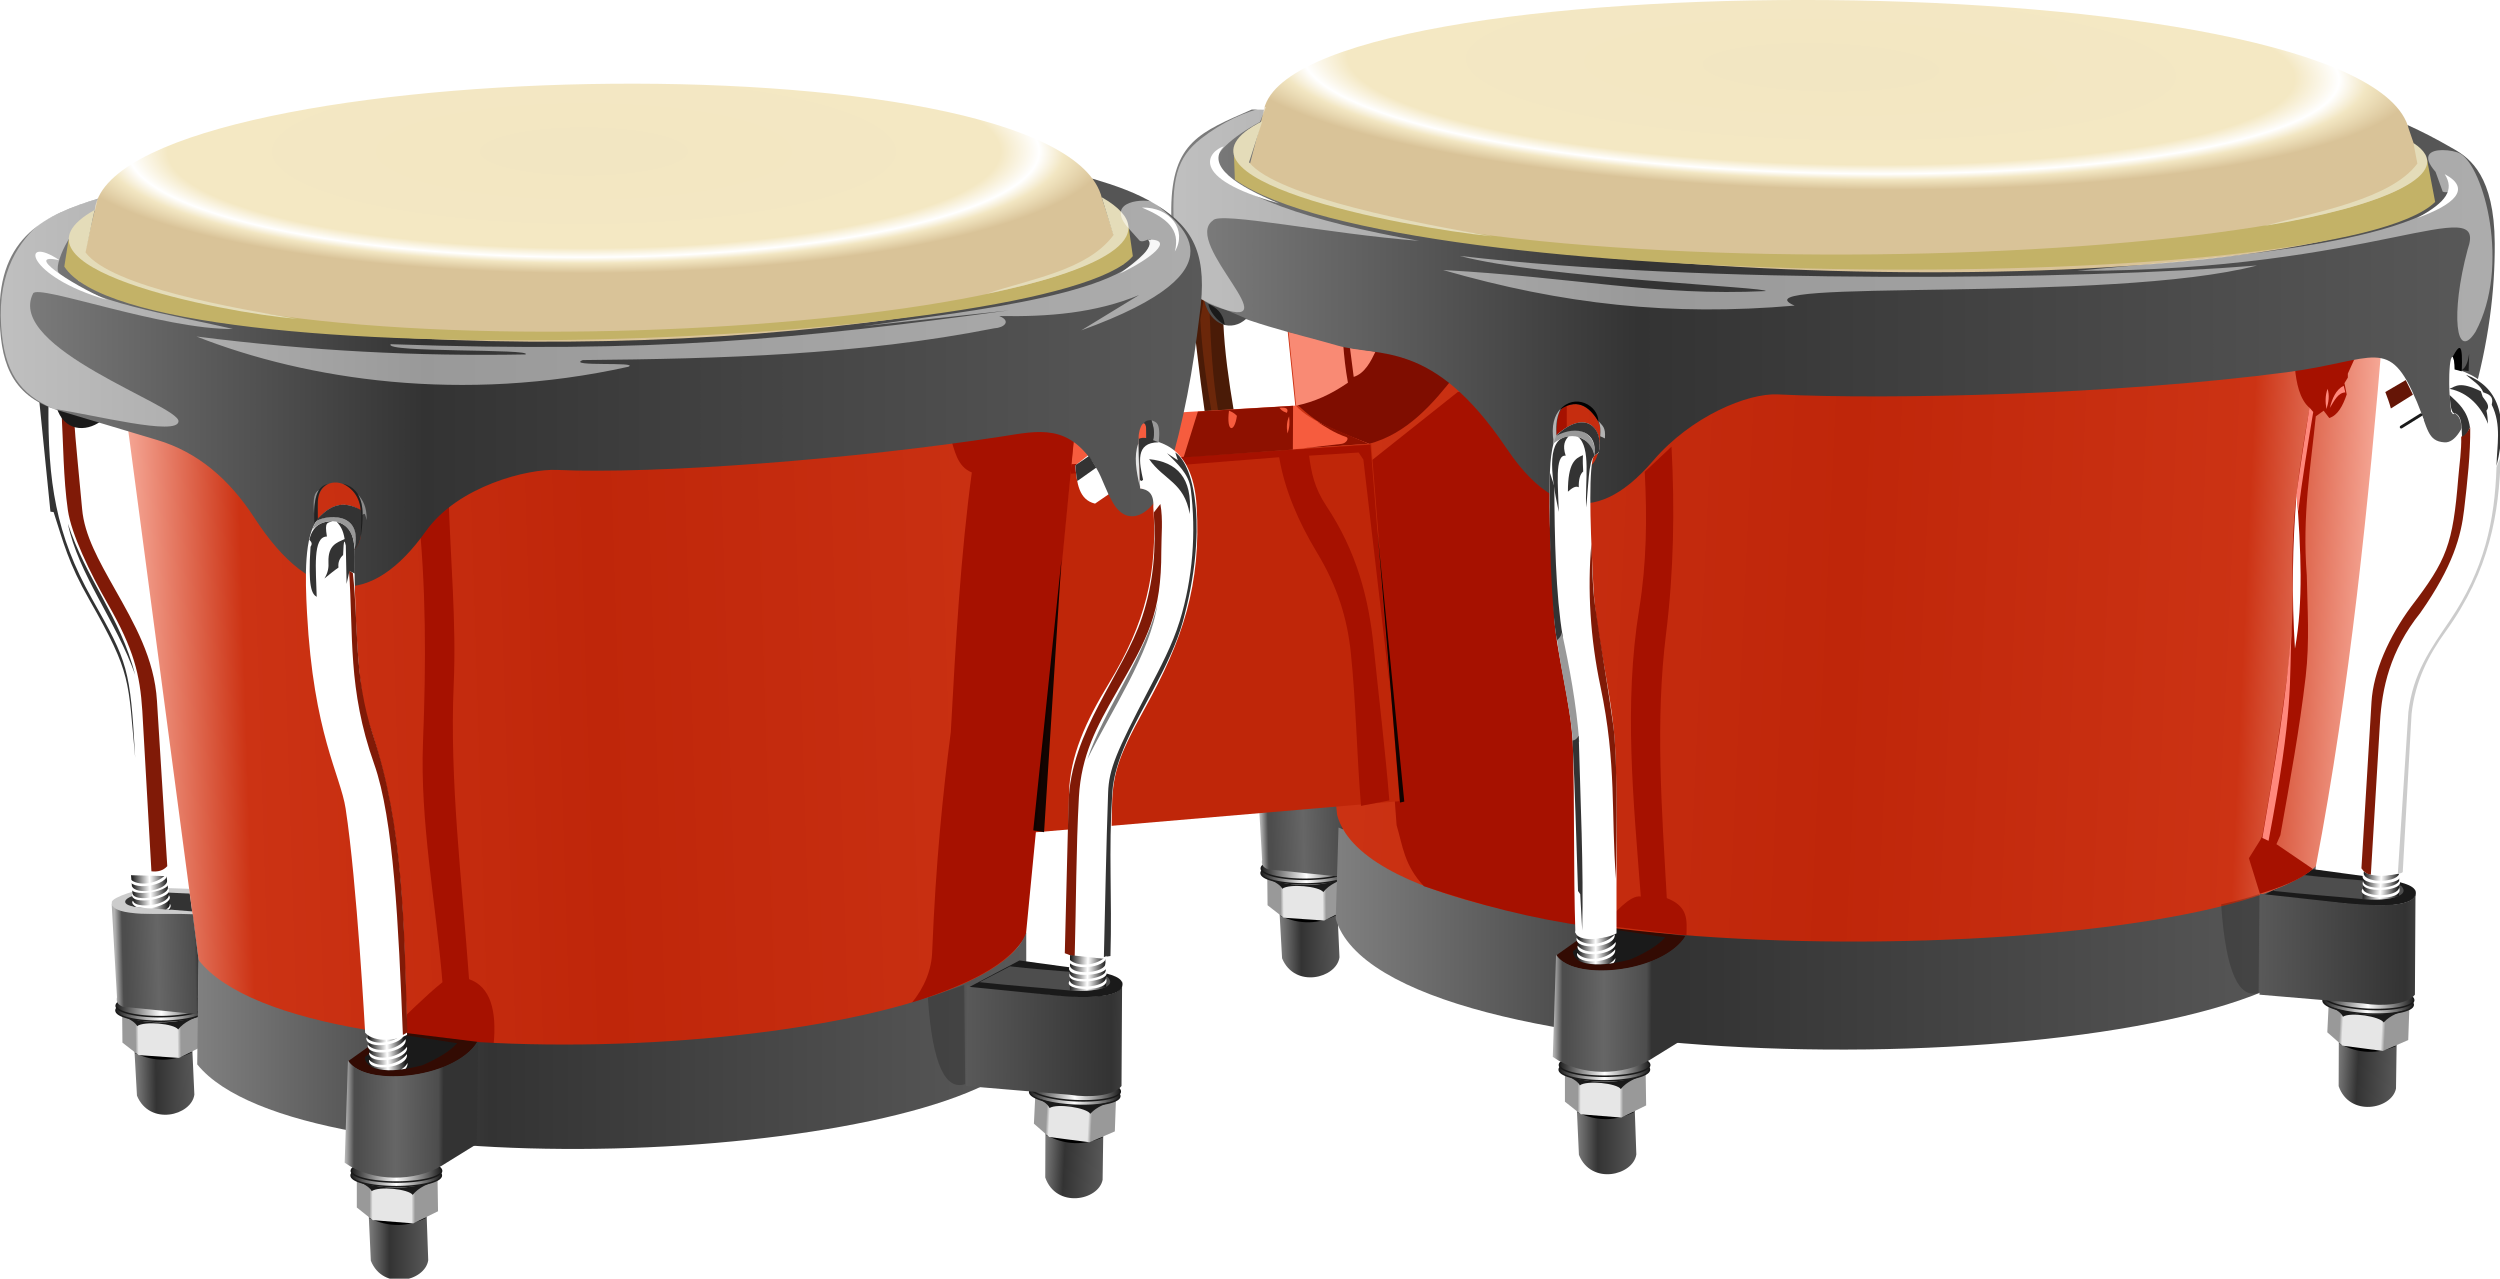
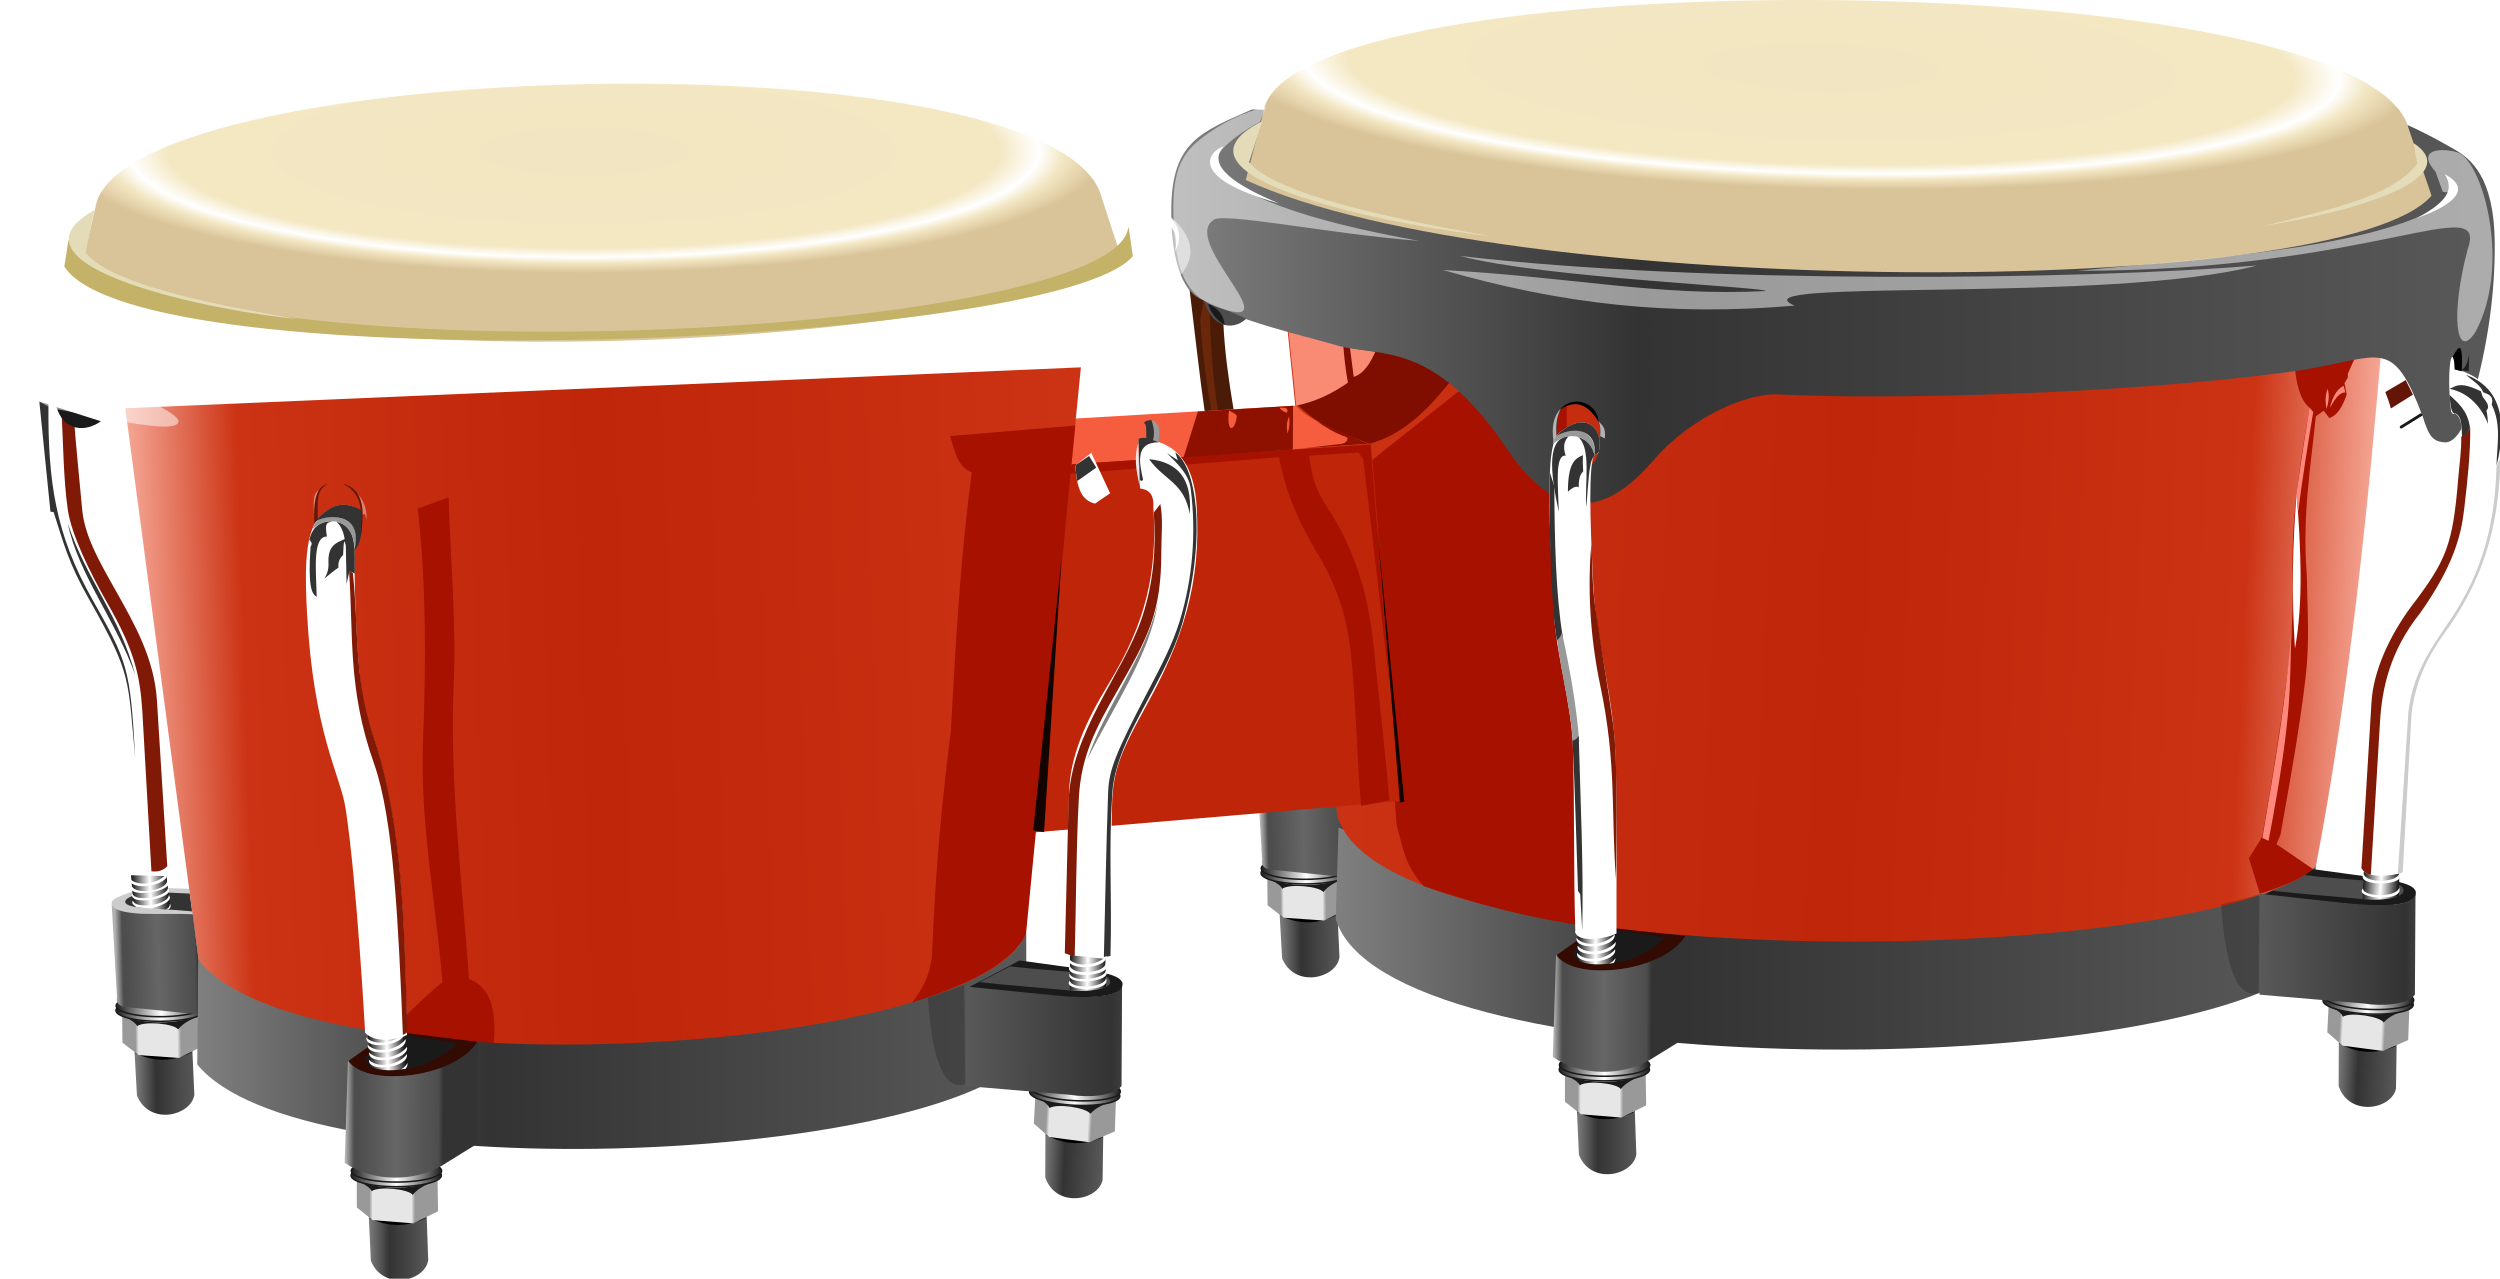
<svg xmlns="http://www.w3.org/2000/svg" xmlns:ns1="http://www.inkscape.org/namespaces/inkscape" xmlns:ns2="http://sodipodi.sourceforge.net/DTD/sodipodi-0.dtd" xmlns:xlink="http://www.w3.org/1999/xlink" width="120" height="61.376" id="svg2" version="1.1" ns1:version="0.91 r13725" ns2:docname="bongo.svg">
  <defs id="defs4">
    <linearGradient id="linearGradient4021">
      <stop style="stop-color:#999999;stop-opacity:1;" offset="0" id="stop4023" />
      <stop id="stop4035" offset="0.162" style="stop-color:#999999;stop-opacity:1;" />
      <stop id="stop4033" offset="0.2" style="stop-color:#e6e6e6;stop-opacity:1;" />
      <stop id="stop4029" offset="0.67" style="stop-color:#e6e6e6;stop-opacity:1;" />
      <stop style="stop-color:#999999;stop-opacity:1;" offset="0.713" id="stop4031" />
      <stop style="stop-color:#999999;stop-opacity:1;" offset="1" id="stop4025" />
    </linearGradient>
    <linearGradient id="linearGradient4003">
      <stop style="stop-color:#b2b2b2;stop-opacity:1;" offset="0" id="stop4005" />
      <stop id="stop4019" offset="0.063" style="stop-color:#4d4d4d;stop-opacity:1;" />
      <stop id="stop4017" offset="0.094" style="stop-color:#4d4d4d;stop-opacity:1;" />
      <stop id="stop4015" offset="0.378" style="stop-color:#666666;stop-opacity:1;" />
      <stop id="stop4013" offset="0.704" style="stop-color:#4d4d4d;stop-opacity:1;" />
      <stop id="stop4011" offset="0.742" style="stop-color:#333333;stop-opacity:1;" />
      <stop style="stop-color:#333333;stop-opacity:1;" offset="1" id="stop4007" />
    </linearGradient>
    <linearGradient id="linearGradient3993">
      <stop style="stop-color:#1a1a1a;stop-opacity:1;" offset="0" id="stop3995" />
      <stop id="stop4001" offset="0.5" style="stop-color:#ffffff;stop-opacity:1;" />
      <stop style="stop-color:#1a1a1a;stop-opacity:1;" offset="1" id="stop3997" />
    </linearGradient>
    <linearGradient id="linearGradient3910">
      <stop style="stop-color:#f2e6c2;stop-opacity:1;" offset="0" id="stop3912" />
      <stop id="stop3924" offset="0.795" style="stop-color:#f4e8c3;stop-opacity:1;" />
      <stop id="stop3922" offset="0.87" style="stop-color:#ffffff;stop-opacity:1;" />
      <stop id="stop3920" offset="0.918" style="stop-color:#f2e6c2;stop-opacity:1;" />
      <stop id="stop3918" offset="1" style="stop-color:#d9c398;stop-opacity:1;" />
    </linearGradient>
    <linearGradient id="linearGradient3900">
      <stop style="stop-color:#808080;stop-opacity:1;" offset="0" id="stop3902" />
      <stop id="stop3908" offset="0.353" style="stop-color:#333333;stop-opacity:1;" />
      <stop style="stop-color:#595959;stop-opacity:1;" offset="1" id="stop3904" />
    </linearGradient>
    <linearGradient id="linearGradient3888">
      <stop style="stop-color:#f9b1a1;stop-opacity:1;" offset="0" id="stop3890" />
      <stop id="stop3898" offset="0.127" style="stop-color:#cc3314;stop-opacity:1;" />
      <stop id="stop3896" offset="0.5" style="stop-color:#bf260a;stop-opacity:1;" />
      <stop style="stop-color:#cc3314;stop-opacity:1;" offset="1" id="stop3892" />
    </linearGradient>
    <filter id="filter5155" ns1:label="Evanescent" ns1:menu="Blurs" ns1:menu-tooltip="Blur the contents of objects, preserving the outline and adding progressive transparency at edges" color-interpolation-filters="sRGB">
      <feGaussianBlur id="feGaussianBlur5157" result="result6" stdDeviation="3" in="SourceGraphic" />
      <feColorMatrix id="feColorMatrix5159" values="1 0 0 0 0 0 1 0 0 0 0 0 1 0 0 0 0 0 1 0 " result="result7" in="SourceGraphic" />
      <feComposite id="feComposite5161" in2="result7" operator="in" in="result6" />
    </filter>
    <filter id="filter5219" ns1:label="Evanescent" ns1:menu="Blurs" ns1:menu-tooltip="Blur the contents of objects, preserving the outline and adding progressive transparency at edges" color-interpolation-filters="sRGB">
      <feGaussianBlur id="feGaussianBlur5221" result="result6" stdDeviation="3" in="SourceGraphic" />
      <feColorMatrix id="feColorMatrix5223" values="1 0 0 0 0 0 1 0 0 0 0 0 1 0 0 0 0 0 1 0 " result="result7" in="SourceGraphic" />
      <feComposite id="feComposite5225" in2="result7" operator="in" in="result6" />
    </filter>
    <filter id="filter5283" ns1:label="Evanescent" ns1:menu="Blurs" ns1:menu-tooltip="Blur the contents of objects, preserving the outline and adding progressive transparency at edges" color-interpolation-filters="sRGB">
      <feGaussianBlur id="feGaussianBlur5285" result="result6" stdDeviation="3" in="SourceGraphic" />
      <feColorMatrix id="feColorMatrix5287" values="1 0 0 0 0 0 1 0 0 0 0 0 1 0 0 0 0 0 1 0 " result="result7" in="SourceGraphic" />
      <feComposite id="feComposite5289" in2="result7" operator="in" in="result6" />
    </filter>
    <filter id="filter5291" ns1:label="Evanescent" ns1:menu="Blurs" ns1:menu-tooltip="Blur the contents of objects, preserving the outline and adding progressive transparency at edges" color-interpolation-filters="sRGB">
      <feGaussianBlur id="feGaussianBlur5293" result="result6" stdDeviation="3" in="SourceGraphic" />
      <feColorMatrix id="feColorMatrix5295" values="1 0 0 0 0 0 1 0 0 0 0 0 1 0 0 0 0 0 1 0 " result="result7" in="SourceGraphic" />
      <feComposite id="feComposite5297" in2="result7" operator="in" in="result6" />
    </filter>
    <filter id="filter5299" ns1:label="Evanescent" ns1:menu="Blurs" ns1:menu-tooltip="Blur the contents of objects, preserving the outline and adding progressive transparency at edges" color-interpolation-filters="sRGB">
      <feGaussianBlur id="feGaussianBlur5301" result="result6" stdDeviation="3" in="SourceGraphic" />
      <feColorMatrix id="feColorMatrix5303" values="1 0 0 0 0 0 1 0 0 0 0 0 1 0 0 0 0 0 1 0 " result="result7" in="SourceGraphic" />
      <feComposite id="feComposite5305" in2="result7" operator="in" in="result6" />
    </filter>
    <filter id="filter5307" ns1:label="Evanescent" ns1:menu="Blurs" ns1:menu-tooltip="Blur the contents of objects, preserving the outline and adding progressive transparency at edges" color-interpolation-filters="sRGB">
      <feGaussianBlur id="feGaussianBlur5309" result="result6" stdDeviation="3" in="SourceGraphic" />
      <feColorMatrix id="feColorMatrix5311" values="1 0 0 0 0 0 1 0 0 0 0 0 1 0 0 0 0 0 1 0 " result="result7" in="SourceGraphic" />
      <feComposite id="feComposite5313" in2="result7" operator="in" in="result6" />
    </filter>
    <filter id="filter5331" ns1:label="Evanescent" ns1:menu="Blurs" ns1:menu-tooltip="Blur the contents of objects, preserving the outline and adding progressive transparency at edges" color-interpolation-filters="sRGB">
      <feGaussianBlur id="feGaussianBlur5333" result="result6" stdDeviation="3" in="SourceGraphic" />
      <feColorMatrix id="feColorMatrix5335" values="1 0 0 0 0 0 1 0 0 0 0 0 1 0 0 0 0 0 1 0 " result="result7" in="SourceGraphic" />
      <feComposite id="feComposite5337" in2="result7" operator="in" in="result6" />
    </filter>
    <filter id="filter5339" ns1:label="Evanescent" ns1:menu="Blurs" ns1:menu-tooltip="Blur the contents of objects, preserving the outline and adding progressive transparency at edges" color-interpolation-filters="sRGB">
      <feGaussianBlur id="feGaussianBlur5341" result="result6" stdDeviation="3" in="SourceGraphic" />
      <feColorMatrix id="feColorMatrix5343" values="1 0 0 0 0 0 1 0 0 0 0 0 1 0 0 0 0 0 1 0 " result="result7" in="SourceGraphic" />
      <feComposite id="feComposite5345" in2="result7" operator="in" in="result6" />
    </filter>
    <filter id="filter5347" ns1:label="Evanescent" ns1:menu="Blurs" ns1:menu-tooltip="Blur the contents of objects, preserving the outline and adding progressive transparency at edges" color-interpolation-filters="sRGB">
      <feGaussianBlur id="feGaussianBlur5349" result="result6" stdDeviation="3" in="SourceGraphic" />
      <feColorMatrix id="feColorMatrix5351" values="1 0 0 0 0 0 1 0 0 0 0 0 1 0 0 0 0 0 1 0 " result="result7" in="SourceGraphic" />
      <feComposite id="feComposite5353" in2="result7" operator="in" in="result6" />
    </filter>
    <filter id="filter5355" ns1:label="Evanescent" ns1:menu="Blurs" ns1:menu-tooltip="Blur the contents of objects, preserving the outline and adding progressive transparency at edges" color-interpolation-filters="sRGB">
      <feGaussianBlur id="feGaussianBlur5357" result="result6" stdDeviation="3" in="SourceGraphic" />
      <feColorMatrix id="feColorMatrix5359" values="1 0 0 0 0 0 1 0 0 0 0 0 1 0 0 0 0 0 1 0 " result="result7" in="SourceGraphic" />
      <feComposite id="feComposite5361" in2="result7" operator="in" in="result6" />
    </filter>
    <linearGradient ns1:collect="always" xlink:href="#linearGradient3993" id="linearGradient5559" gradientUnits="userSpaceOnUse" x1="-314.285" y1="804.245" x2="-249.643" y2="804.245" />
    <linearGradient ns1:collect="always" xlink:href="#linearGradient3993" id="linearGradient5561" gradientUnits="userSpaceOnUse" x1="-314.285" y1="804.245" x2="-249.643" y2="804.245" />
    <linearGradient ns1:collect="always" xlink:href="#linearGradient3993" id="linearGradient5581" gradientUnits="userSpaceOnUse" x1="-314.285" y1="804.245" x2="-249.643" y2="804.245" />
    <linearGradient ns1:collect="always" xlink:href="#linearGradient3993" id="linearGradient5583" gradientUnits="userSpaceOnUse" x1="-314.285" y1="804.245" x2="-249.643" y2="804.245" />
    <linearGradient ns1:collect="always" xlink:href="#linearGradient3993" id="linearGradient5591" gradientUnits="userSpaceOnUse" x1="-314.285" y1="804.245" x2="-249.643" y2="804.245" />
    <linearGradient ns1:collect="always" xlink:href="#linearGradient3993" id="linearGradient5593" gradientUnits="userSpaceOnUse" x1="-314.285" y1="804.245" x2="-249.643" y2="804.245" />
    <linearGradient ns1:collect="always" xlink:href="#linearGradient3993" id="linearGradient5601" gradientUnits="userSpaceOnUse" x1="-314.285" y1="804.245" x2="-249.643" y2="804.245" />
    <linearGradient ns1:collect="always" xlink:href="#linearGradient3993" id="linearGradient5603" gradientUnits="userSpaceOnUse" x1="-314.285" y1="804.245" x2="-249.643" y2="804.245" />
    <linearGradient ns1:collect="always" xlink:href="#linearGradient3993" id="linearGradient5611" gradientUnits="userSpaceOnUse" x1="-314.285" y1="804.245" x2="-249.643" y2="804.245" />
    <linearGradient ns1:collect="always" xlink:href="#linearGradient3993" id="linearGradient5613" gradientUnits="userSpaceOnUse" x1="-314.285" y1="804.245" x2="-249.643" y2="804.245" />
    <linearGradient ns1:collect="always" xlink:href="#linearGradient3993" id="linearGradient5619" gradientUnits="userSpaceOnUse" x1="-314.285" y1="804.245" x2="-249.643" y2="804.245" />
    <linearGradient ns1:collect="always" xlink:href="#linearGradient3993" id="linearGradient5621" gradientUnits="userSpaceOnUse" x1="-314.285" y1="804.245" x2="-249.643" y2="804.245" />
    <linearGradient ns1:collect="always" xlink:href="#linearGradient3993" id="linearGradient5650" gradientUnits="userSpaceOnUse" gradientTransform="matrix(0.996,0.084,-0.084,0.996,538.358,-27.043)" x1="-299.169" y1="722.635" x2="-274.782" y2="721.372" />
    <linearGradient ns1:collect="always" xlink:href="#linearGradient3900" id="linearGradient5661" gradientUnits="userSpaceOnUse" x1="262.895" y1="710.287" x2="108.886" y2="709.663" />
    <linearGradient ns1:collect="always" xlink:href="#linearGradient4003" id="linearGradient5692" gradientUnits="userSpaceOnUse" x1="-474.495" y1="659.735" x2="-397.506" y2="657.871" />
    <linearGradient ns1:collect="always" xlink:href="#linearGradient4003" id="linearGradient5697" gradientUnits="userSpaceOnUse" x1="-316.69" y1="762.691" x2="-226.486" y2="763.084" />
    <linearGradient ns1:collect="always" xlink:href="#linearGradient3993" id="linearGradient5700" gradientUnits="userSpaceOnUse" gradientTransform="translate(-1.423,-0.356)" x1="-299.169" y1="722.635" x2="-274.782" y2="721.372" />
    <linearGradient ns1:collect="always" xlink:href="#linearGradient3900" id="linearGradient5705" gradientUnits="userSpaceOnUse" x1="-418.616" y1="713.646" x2="149.855" y2="713.646" />
    <radialGradient ns1:collect="always" xlink:href="#linearGradient3910" id="radialGradient5708" gradientUnits="userSpaceOnUse" gradientTransform="matrix(0.994,0,0,0.231,-0.749,109.053)" cx="-153.629" cy="-22.534" fx="-153.629" fy="-22.534" r="361.105" />
    <linearGradient ns1:collect="always" xlink:href="#linearGradient3900" id="linearGradient5711" gradientUnits="userSpaceOnUse" x1="-554.624" y1="262.408" x2="270.807" y2="262.408" />
    <linearGradient ns1:collect="always" xlink:href="#linearGradient3888" id="linearGradient5717" gradientUnits="userSpaceOnUse" x1="-467.948" y1="491.672" x2="183.55" y2="470.94" />
    <linearGradient ns1:collect="always" xlink:href="#linearGradient4021" id="linearGradient5722" gradientUnits="userSpaceOnUse" x1="-309.681" y1="823.677" x2="-252.99" y2="823.677" />
    <linearGradient ns1:collect="always" xlink:href="#linearGradient3900" id="linearGradient5726" gradientUnits="userSpaceOnUse" x1="-301.359" y1="856.39" x2="-259.711" y2="856.39" />
    <linearGradient ns1:collect="always" xlink:href="#linearGradient4021" id="linearGradient5732" gradientUnits="userSpaceOnUse" gradientTransform="matrix(1,-0.01,0.01,1,-168.746,-116.027)" x1="-309.681" y1="823.677" x2="-252.99" y2="823.677" />
    <linearGradient ns1:collect="always" xlink:href="#linearGradient3900" id="linearGradient5736" gradientUnits="userSpaceOnUse" gradientTransform="matrix(1,-0.01,0.01,1,-168.746,-116.027)" x1="-301.359" y1="856.39" x2="-259.711" y2="856.39" />
    <linearGradient ns1:collect="always" xlink:href="#linearGradient3993" id="linearGradient5744" gradientUnits="userSpaceOnUse" gradientTransform="translate(-163.831,-109.429)" x1="-299.169" y1="722.635" x2="-274.782" y2="721.372" />
    <linearGradient ns1:collect="always" xlink:href="#linearGradient4021" id="linearGradient5756" gradientUnits="userSpaceOnUse" gradientTransform="matrix(0.999,0.05,-0.05,0.999,504.937,-41.176)" x1="-309.681" y1="823.677" x2="-252.99" y2="823.677" />
    <linearGradient ns1:collect="always" xlink:href="#linearGradient3900" id="linearGradient5760" gradientUnits="userSpaceOnUse" gradientTransform="matrix(0.999,0.05,-0.05,0.999,504.937,-41.176)" x1="-301.359" y1="856.39" x2="-259.711" y2="856.39" />
    <linearGradient ns1:collect="always" xlink:href="#linearGradient3900" id="linearGradient5767" gradientUnits="userSpaceOnUse" gradientTransform="translate(886.9,-62.624)" x1="262.895" y1="710.287" x2="108.886" y2="709.663" />
    <linearGradient ns1:collect="always" xlink:href="#linearGradient4021" id="linearGradient5773" gradientUnits="userSpaceOnUse" gradientTransform="matrix(0.999,0.05,-0.05,0.999,1391.837,-103.8)" x1="-309.681" y1="823.677" x2="-252.99" y2="823.677" />
    <linearGradient ns1:collect="always" xlink:href="#linearGradient3900" id="linearGradient5777" gradientUnits="userSpaceOnUse" gradientTransform="matrix(0.999,0.05,-0.05,0.999,1391.837,-103.8)" x1="-301.359" y1="856.39" x2="-259.711" y2="856.39" />
    <linearGradient ns1:collect="always" xlink:href="#linearGradient4003" id="linearGradient5781" gradientUnits="userSpaceOnUse" gradientTransform="translate(828.418,-72.567)" x1="-316.69" y1="762.691" x2="-226.486" y2="763.084" />
    <linearGradient ns1:collect="always" xlink:href="#linearGradient4021" id="linearGradient5786" gradientUnits="userSpaceOnUse" gradientTransform="translate(828.418,-72.567)" x1="-309.681" y1="823.677" x2="-252.99" y2="823.677" />
    <linearGradient ns1:collect="always" xlink:href="#linearGradient3900" id="linearGradient5790" gradientUnits="userSpaceOnUse" gradientTransform="translate(828.418,-72.567)" x1="-301.359" y1="856.39" x2="-259.711" y2="856.39" />
    <radialGradient ns1:collect="always" xlink:href="#linearGradient3910" id="radialGradient5830" gradientUnits="userSpaceOnUse" gradientTransform="matrix(1.131,0.029,-0.006,0.231,868.394,55.77)" cx="-153.629" cy="-22.534" fx="-153.629" fy="-22.534" r="361.105" />
    <linearGradient ns1:collect="always" xlink:href="#linearGradient3900" id="linearGradient5835" gradientUnits="userSpaceOnUse" gradientTransform="translate(-1148.873,115.47)" x1="1397.64" y1="94.682" x2="2306.2" y2="94.682" />
    <linearGradient ns1:collect="always" xlink:href="#linearGradient3888" id="linearGradient5846" gradientUnits="userSpaceOnUse" gradientTransform="translate(-1148.873,115.47)" x1="2226.278" y1="322.962" x2="1495.799" y2="288.943" />
    <linearGradient ns1:collect="always" xlink:href="#linearGradient3993" id="linearGradient5854" gradientUnits="userSpaceOnUse" gradientTransform="matrix(0.999,0.053,-0.053,0.999,865.298,-56.589)" x1="-299.169" y1="722.635" x2="-274.782" y2="721.372" />
    <linearGradient ns1:collect="always" xlink:href="#linearGradient3993" id="linearGradient5863" gradientUnits="userSpaceOnUse" gradientTransform="matrix(0.992,0.127,-0.127,0.992,1455.069,-73.972)" x1="-299.169" y1="722.635" x2="-274.782" y2="721.372" />
    <linearGradient ns1:collect="always" xlink:href="#linearGradient3900" id="linearGradient5868" gradientUnits="userSpaceOnUse" gradientTransform="translate(-1148.873,115.47)" x1="1510.439" y1="528.091" x2="2183.961" y2="528.091" />
    <linearGradient ns1:collect="always" xlink:href="#linearGradient4003" id="linearGradient5871" gradientUnits="userSpaceOnUse" gradientTransform="translate(785.223,-94.2)" x1="-474.495" y1="659.735" x2="-397.506" y2="657.871" />
    <linearGradient ns1:collect="always" xlink:href="#linearGradient4021" id="linearGradient5877" gradientUnits="userSpaceOnUse" gradientTransform="matrix(1,-0.01,0.01,1,616.477,-210.227)" x1="-309.681" y1="823.677" x2="-252.99" y2="823.677" />
    <linearGradient ns1:collect="always" xlink:href="#linearGradient3900" id="linearGradient5881" gradientUnits="userSpaceOnUse" gradientTransform="matrix(1,-0.01,0.01,1,616.477,-210.227)" x1="-301.359" y1="856.39" x2="-259.711" y2="856.39" />
    <linearGradient ns1:collect="always" xlink:href="#linearGradient3993" id="linearGradient5889" gradientUnits="userSpaceOnUse" gradientTransform="translate(621.392,-203.629)" x1="-299.169" y1="722.635" x2="-274.782" y2="721.372" />
  </defs>
  <ns2:namedview id="base" pagecolor="#ffffff" bordercolor="#666666" borderopacity="1.0" ns1:pageopacity="0.0" ns1:pageshadow="2" ns1:zoom="3.2201004" ns1:cx="103.14023" ns1:cy="11.237047" ns1:document-units="px" ns1:current-layer="layer1" showgrid="false" ns1:window-width="1366" ns1:window-height="713" ns1:window-x="-2" ns1:window-y="-3" ns1:window-maximized="1" fit-margin-top="0" fit-margin-left="0" fit-margin-right="0" fit-margin-bottom="0" />
  <g ns1:label="Camada 1" ns1:groupmode="layer" id="layer1" transform="translate(569.286,-788.365)">
    <g id="g5893" transform="matrix(0.07,0,0,0.07,-530.516,788.366)">
      <path style="fill:#cccccc;stroke:none" d="M 363.44,533.169 318.908,532.091 c -7.876,-0.652 -11.264,-4.125 -10.863,-7.653 -0.057,-3.514 19.542,-9.421 27.702,-10.049 l 25.298,0.872 z" id="path4646" ns1:connector-curvature="0" ns2:nodetypes="cccccc" />
      <path style="fill:#333333;stroke:none" d="m 363.163,530.749 -38.008,-3.052 c -14.085,-1.454 -9.042,-8.597 11.407,-10.32 l 24.891,1.144 z" id="path4648" ns1:connector-curvature="0" ns2:nodetypes="ccccc" />
      <path ns2:nodetypes="ccccc" ns1:connector-curvature="0" id="path4652" d="m 348.211,529.523 -2.624,-22.981 -24.38,-0.614 1.738,21.438 c 7.232,1.355 17.13,1.824 25.265,2.157 z" style="fill:url(#linearGradient5889);stroke:none" />
      <path ns2:nodetypes="ccccc" ns1:connector-curvature="0" id="path4654" d="m 347.092,519.586 c 3.697,3.82 -6.701,8.658 -14.31,9.039 -2.563,-0.223 -5.348,-0.519 -7.689,-0.875 -2.081,-0.85 -4.066,-3.164 -2.481,-4.37 1.162,6.057 24.362,3.094 24.48,-3.794 z" style="fill:#ffffff;fill-opacity:1;stroke:none" />
      <path style="fill:#ffffff;fill-opacity:1;stroke:none" d="m 346.501,514.651 c 6.517,6.979 -27.546,13.285 -24.416,3.73 1.777,6.67 24.401,2.035 24.416,-3.73 z" id="path4656" ns1:connector-curvature="0" ns2:nodetypes="ccc" />
      <path ns2:nodetypes="ccc" ns1:connector-curvature="0" id="path4658" d="m 345.913,509.325 c 7.846,7.644 -29.376,13.298 -24.17,3.846 2.374,7.06 25.233,2.864 24.17,-3.846 z" style="fill:#ffffff;fill-opacity:1;stroke:none" />
      <path style="fill:#ffffff;fill-opacity:1;stroke:none" d="m 346.114,504.262 c 1.772,9.384 -27.089,13.076 -25.958,3.859 5.619,6.255 20.454,3.761 25.958,-3.859 z" id="path4660" ns1:connector-curvature="0" ns2:nodetypes="ccc" />
      <path ns2:nodetypes="cccc" ns1:connector-curvature="0" id="path4662" d="m 347.826,525.573 c 1.236,1.346 0.202,3.066 -0.703,3.921 l -1.971,-0.08 c 1.87,-1.005 2.769,-2.157 2.674,-3.841 z" style="fill:#ffffff;fill-opacity:1;stroke:none" />
      <path ns2:nodetypes="ccccc" ns1:connector-curvature="0" id="path4664" d="m 363.212,624.812 -39.682,0.822 1.751,31.483 c 8.681,20.903 37.318,13.748 39.363,-0.701 z" style="fill:url(#linearGradient5881);stroke:none" />
      <path ns2:nodetypes="ccc" ns1:connector-curvature="0" id="path4666" d="m 363.353,627.081 c -13.208,2.264 -26.442,1.978 -39.684,0.716 13.743,6.498 26.956,6.06 39.684,-0.716 z" style="fill:#000000;stroke:none" />
      <path ns1:connector-curvature="0" id="path4668" d="m 370.509,600.986 0.531,21.76 -16.882,8.485 -27.866,-1.971 -10.965,-8.536 -0.189,-19.523 z" style="fill:url(#linearGradient5877);stroke:none" />
      <path transform="matrix(0.973,-0.009,0.01,1.069,608.144,-263.881)" d="m -250.133,804.245 a 31.831,7.202 0 0 1 -31.831,7.202 31.831,7.202 0 0 1 -31.831,-7.202 31.831,7.202 0 0 1 31.831,-7.202 31.831,7.202 0 0 1 31.831,7.202 z" ns2:ry="7.2015324" ns2:rx="31.830772" ns2:cy="804.24536" ns2:cx="-281.96399" id="path4670" style="fill:url(#linearGradient5559);stroke:#1a1a1a;stroke-width:0.981;stroke-linecap:butt;stroke-linejoin:round;stroke-miterlimit:4;stroke-opacity:1;stroke-dasharray:none;stroke-dashoffset:0" ns2:type="arc" />
      <path ns2:type="arc" style="fill:url(#linearGradient5561);stroke:#1a1a1a;stroke-opacity:1" id="path4672" ns2:cx="-281.96399" ns2:cy="804.24536" ns2:rx="31.830772" ns2:ry="7.2015324" d="m -250.133,804.245 a 31.831,7.202 0 0 1 -31.831,7.202 31.831,7.202 0 0 1 -31.831,-7.202 31.831,7.202 0 0 1 31.831,-7.202 31.831,7.202 0 0 1 31.831,7.202 z" transform="matrix(0.973,-0.009,0.01,1.069,608.28,-267.038)" />
      <path ns2:nodetypes="ccccc" ns1:connector-curvature="0" id="path4674" d="m 370.098,601.435 c -15.292,6.341 -34.851,7.143 -52.08,2.07 3.147,1.775 6.275,3.556 7.388,5.907 4.906,-3.635 25.368,-1.719 28.136,2.29 4.182,-5.385 10.531,-7.589 16.556,-10.267 z" style="fill:#1a1a1a;stroke:none" />
      <path style="fill:url(#linearGradient5871);stroke:none" d="m 366.929,601.297 -51.28,-5.16 c -3.666,-1.403 -4.749,-3.668 -4.074,-6.518 l -3.679,-64.638 c 1.096,10.18 34.46,6.714 55.649,7.703 l 3.977,31.134 z" id="path4676" ns1:connector-curvature="0" ns2:nodetypes="ccccccc" />
      <path ns2:nodetypes="ccccc" ns1:connector-curvature="0" id="path4209" d="m 363.981,567.412 -1.914,62.53 c 32.488,112.877 564.784,114.429 668.055,31.903 l 4.466,-75.93 c -224.286,64.358 -448.018,76.629 -670.607,-18.504 z" style="fill:url(#linearGradient5868);stroke:none" />
      <path style="fill:#1a1a1a;stroke:none" d="m 1102.652,611.512 c -0.995,-4.9 -11.451,-7.111 -23.494,-9.104 l -47.059,-6.435 -34.188,18.1 60.332,6.033 c 16.548,1.709 46.246,2.24 44.409,-8.593 z" id="path4571" ns1:connector-curvature="0" ns2:nodetypes="cccccc" />
      <path style="fill:#4d4d4d;stroke:none" d="m 1065.885,616.485 c 13.088,1.462 34.234,-0.846 26.948,-8.849 -3.284,-3.093 -39.379,-4.315 -67.169,-7.642 l -20.915,10.86 c 23.634,2.573 40.769,3.67 61.136,5.631 z" id="path4573" ns1:connector-curvature="0" ns2:nodetypes="ccccc" />
      <path style="fill:url(#linearGradient5863);stroke:none" d="m 1091.155,614.328 0.255,-18.851 -24.105,-3.701 -1.142,24.678 c 8.145,0.691 18.228,0.811 24.993,-2.126 z" id="path4577" ns1:connector-curvature="0" ns2:nodetypes="ccccc" />
      <path style="fill:#ffffff;fill-opacity:1;stroke:none" d="m 1091.248,608.607 c 4.21,10.499 -31.729,7.678 -24.764,0.659 0.384,6.156 23.773,6.16 24.764,-0.659 z" id="path4579" ns1:connector-curvature="0" ns2:nodetypes="ccc" />
-       <path ns2:nodetypes="ccc" ns1:connector-curvature="0" id="path4581" d="m 1091.287,603.637 c 5.579,7.749 -29.009,9.684 -24.692,0.603 0.916,6.842 23.945,5.114 24.692,-0.603 z" style="fill:#ffffff;fill-opacity:1;stroke:none" />
      <path style="fill:#ffffff;fill-opacity:1;stroke:none" d="m 1091.379,598.279 c 7.266,9.482 -30.717,10.354 -24.462,0.749 1.459,7.304 24.666,6.042 24.462,-0.749 z" id="path4583" ns1:connector-curvature="0" ns2:nodetypes="ccc" />
      <path ns2:nodetypes="ccc" ns1:connector-curvature="0" id="path4585" d="m 1092.221,593.283 c 0.568,9.533 -28.529,9.535 -26.238,0.535 4.78,6.917 19.812,6.325 26.238,-0.535 z" style="fill:#ffffff;fill-opacity:1;stroke:none" />
      <path style="fill:#330b03;fill-opacity:1;stroke:none" d="m 601.814,641.808 -59.532,-7.361 -28.806,20.484 c 12.452,18.787 74.071,11.724 88.337,-13.123 z" id="path4465" ns1:connector-curvature="0" ns2:nodetypes="cccc" />
      <path style="fill:#1a1a1a;stroke:none" d="m 588.064,642.756 -42.639,-6.518 -20.641,16.024 c -0.403,5.718 8.272,13.599 39.108,5.703 10.638,-4.458 19.233,-9.755 24.171,-15.209 z" id="path4467" ns1:connector-curvature="0" ns2:nodetypes="ccccc" />
      <path style="fill:url(#linearGradient5854);stroke:none" d="m 553.37,660.211 -1.35,-22.345 -24.312,-1.913 0.618,22.405 c 5.726,3.775 16.985,3.303 25.044,1.853 z" id="path4469" ns1:connector-curvature="0" ns2:nodetypes="ccccc" />
      <path style="fill:#ffffff;fill-opacity:1;stroke:none" d="m 553.692,650.953 c 1.269,9.465 -27.748,11.613 -26.127,2.469 5.277,6.546 20.225,4.846 26.127,-2.469 z" id="path4475" ns1:connector-curvature="0" ns2:nodetypes="ccc" />
      <path ns2:nodetypes="ccc" ns1:connector-curvature="0" id="path4477" d="m 554.046,645.966 c 1.269,9.465 -27.748,11.613 -26.127,2.469 5.277,6.546 20.225,4.846 26.127,-2.469 z" style="fill:#ffffff;fill-opacity:1;stroke:none" />
      <path style="fill:#ffffff;fill-opacity:1;stroke:none" d="m 553.364,640.66 c 1.269,9.465 -27.748,11.613 -26.127,2.469 5.277,6.545 20.225,4.846 26.127,-2.469 z" id="path4479" ns1:connector-curvature="0" ns2:nodetypes="ccc" />
      <path ns2:nodetypes="ccc" ns1:connector-curvature="0" id="path4481" d="m 552.667,635.617 c 1.269,9.465 -27.748,11.613 -26.127,2.469 5.277,6.545 20.225,4.846 26.127,-2.469 z" style="fill:#ffffff;fill-opacity:1;stroke:none" />
      <path style="fill:#ffffff;fill-opacity:1;stroke:none" d="m 553.808,657.019 c 0.156,1.166 -0.4,2.523 -1.349,3.329 -0.951,0.148 -1.952,0.278 -2.947,0.411 1.921,-0.904 3.528,-2.237 4.295,-3.74 z" id="path4483" ns1:connector-curvature="0" ns2:nodetypes="cccc" />
      <path ns2:nodetypes="ccccc" ns1:connector-curvature="0" id="path4207" d="m 327.712,213.285 35.307,345.503 c 29.716,112.719 593.149,105.995 671.135,35.241 23.223,-121.052 36.445,-250.865 46.352,-371.918 z" style="fill:url(#linearGradient5846);stroke:none" />
-       <path ns2:nodetypes="ccsccsccc" ns1:connector-curvature="0" id="path4433" d="m 602.594,641.362 c 0.168,-10.098 1.654,-19.624 -13.507,-25.542 -3.433,-60.795 -7.928,-121.716 -0.54,-180.991 5.359,-42.996 6.023,-85.723 3.782,-128.585 l -18.369,17.289 c 1.669,31.336 1.331,62.609 -3.782,94.007 -10.693,65.674 -3.918,131.466 1.081,197.2 -7.744,-1.258 -17.566,11.692 -26.639,19.737 z" style="fill:#a61100;fill-opacity:1;stroke:none" />
      <path ns2:nodetypes="ccccccccc" ns1:connector-curvature="0" id="path4437" d="M 422.558,607.69 C 409.021,593.283 408.055,580.179 403.798,565.772 l -18.369,-249.066 60.511,-48.084 74.558,9.185 0,129.666 20.53,124.803 -4.488,103.213 c -39.988,-5.513 -76.59,-15.105 -113.981,-27.797 z" style="fill:#a61100;fill-opacity:1;stroke:none" />
      <path ns2:nodetypes="cccccc" ns1:connector-curvature="0" id="path4371" d="m 292.056,280.993 c -3.243,-19.473 -6.188,-39.854 -7.029,-59.327 l -10.555,-16.379 -12.632,-6.665 c 3.123,24.904 6.806,59.101 10.38,83.553 z" style="fill:#4a1b07;fill-opacity:1;stroke:none" />
      <path ns2:nodetypes="cccccc" ns1:connector-curvature="0" id="path4373" d="m 281.387,281.494 c -3.73,-22.263 -4.968,-45.208 -5.824,-67.472 l -4.004,-8.918 -2.366,14.013 c 1.165,20.504 4.029,42.031 7.62,62.535 z" style="fill:#6b270a;fill-opacity:1;stroke:none" />
      <path ns2:nodetypes="ccccc" ns1:connector-curvature="0" id="path4435" d="m 384.422,304.476 c 26.679,-6.973 44.422,-27.805 59.82,-47.47 l -79.81,-26.548 -28.634,47.004 c 13.867,13.54 29.895,21.575 48.624,27.014 z" style="fill:#7f0d00;fill-opacity:1;stroke:none" />
      <path ns2:nodetypes="cccc" ns1:connector-curvature="0" id="path3880" d="m 374.398,258.429 c 7.688,-2.338 12.003,-11.114 14.924,-17.309 -6.344,-0.892 -12.499,-1.879 -17.503,-2.702 0.67,5.497 1.909,14.514 2.579,20.011 z" style="fill:#f98a74;fill-opacity:1;stroke:none" />
      <path ns2:nodetypes="ccccc" ns1:connector-curvature="0" id="path3878" d="m 334.91,278.175 c 12.914,-2.733 23.684,-7.669 35.527,-15.757 -1.679,-9.321 -2.607,-17.891 -3.218,-26.144 l -37.448,-8.664 c 1.619,16.893 3.707,33.672 5.139,50.565 z" style="fill:#f98a74;fill-opacity:1;stroke:none" />
      <path ns2:nodetypes="cccsccccccccccccsccccc" ns1:connector-curvature="0" id="path4439" d="m 1032.093,595.855 -24.972,-17.005 2.699,-6.168 c 6.444,-36.237 13.123,-72.313 17.348,-108.712 2.829,-24.373 1.162,-46.908 0.771,-69.39 -3.252,-41.674 2.724,-74.12 6.168,-109.097 l 5.397,-3.855 3.855,5.012 c 5.764,-1.836 9.254,-8.221 11.951,-16.191 l -1.542,-7.71 2.313,-3.855 0,-2.699 4.54,-10.001 -40.777,6.778 c 0.946,9.036 2.97,20.756 10.023,26.738 -6.85,39.094 -12.971,76.632 -11.565,120.277 0.257,21.331 -1.007,42.665 -3.855,63.993 -4.662,34.912 -10.224,71.106 -16.962,109.097 l -1.542,3.084 -7.71,12.336 7.537,24.321 c 14.23,-4.365 28.013,-9.485 36.325,-16.953 z" style="fill:#a61100;fill-opacity:1;stroke:none" />
      <path style="fill:url(#linearGradient5835);fill-opacity:1;stroke:none" d="M 1097.47,85.917 304.547,75.071 c -35.164,15.468 -54.674,22.193 -55.262,67.682 -0.389,30.061 5.758,57.894 22.241,63.13 23.043,14.163 65.509,23.409 91.504,30.987 28.615,8.342 65.455,-4.678 115.916,70.18 25.038,37.143 57.762,59.118 100.804,8.823 26.089,-30.486 64.926,-46.466 85.475,-45.438 75.959,3.799 233.518,0.099 349.141,-15.209 61.069,-8.086 69.772,-25.548 89.095,20.308 7.597,18.028 6.96,27.045 18.963,27.781 7.053,0.433 13.36,-9.118 18.792,-28.174 11.518,-40.406 15.8,-75.578 15.606,-108.383 -0.271,-45.853 -16.833,-58.126 -27.827,-64.446 -14.934,-8.584 -21.62,-11.819 -31.523,-16.394 z M 1127.86,244.743 c 1.763,0 1.996,14.697 1.992,18.665 -0.013,11.408 -0.01,20.573 -1.526,20.573 -1.517,0 -2.62,-11.368 -2.697,-20.632 -0.077,-9.264 0.469,-18.606 2.232,-18.606 z m -602.619,32.368 c 9.539,-0.992 18.552,11.582 18.337,17.517 -0.515,14.231 -1.489,26.66 -14.006,26.939 -9.32,0.207 -16.444,-11.279 -16.292,-21.384 0.271,-18.067 2.165,-22.053 11.961,-23.072 z" id="path4211" ns1:connector-curvature="0" ns2:nodetypes="ccscssssssssssczszzzsssss" />
      <path ns2:nodetypes="cccsscccscc" ns1:connector-curvature="0" id="path4395" d="m 1064.854,596.565 c 9.417,5.233 19.22,4.283 29.118,1.82 l 6.37,-109.922 c 3.197,-19.855 10.135,-38.288 22.749,-54.961 30.227,-39.957 34.505,-78.913 37.854,-117.02 3.695,-42.05 -5.688,-56.661 -34.76,-64.788 -0.346,10.116 -0.371,20.34 0.728,30.938 7.109,1.088 7.66,9.142 7.098,18.381 1,40.553 -4.844,78.493 -28.39,106.646 -18.244,21.813 -29.151,47.323 -34.032,77.346 z" style="fill:#ffffff;stroke:none" />
      <path ns2:nodetypes="ccsssccsssc" ns1:connector-curvature="0" id="path4345" d="m 526.402,639.683 c 7.028,4.978 20.445,4.56 28.203,0.329 -0.243,-41.038 0.806,-82.105 -0.73,-123.115 -1.495,-39.902 -13.239,-77.451 -15.138,-114.937 -1.475,-29.104 -3.538,-71.423 -0.561,-86.681 0.62,-3.178 2.222,-3.532 4.2,-4.824 3.315,-15.076 -7.3,-31.526 -29.43,-11.658 -4.184,11.937 -4.072,24.674 -4.263,38.686 -0.381,28.034 2.132,56.398 3.142,84.1 0.868,23.824 12.045,61.385 12.895,90.828 1.221,42.292 0.295,83.157 1.682,127.272 z" style="fill:#ffffff;stroke:none" />
      <path style="fill:url(#radialGradient5830);fill-opacity:1;stroke:none" d="M 300.369,123.432 312.486,76.946 C 327.085,-28.453 1069.564,-26.58 1097.93,88.576 l 15.543,45.599 c -62.271,72.163 -634.732,71.232 -813.104,-10.742 z" id="path4213" ns1:connector-curvature="0" ns2:nodetypes="ccccc" />
      <path style="fill:#4d4d4d;stroke:none" d="m 300.805,218.473 -28.846,-12.216 c 4.072,17.233 19.039,21.482 28.846,12.216 z" id="path4275" ns1:connector-curvature="0" ns2:nodetypes="ccc" />
-       <path style="fill:#c3b267;fill-opacity:1;stroke:none" d="m 292.251,105.459 0.647,17.657 c 110.895,79.168 758.058,79.978 823.066,15.335 l -5.574,-29.181 c -2.339,77.316 -734.096,97.622 -818.139,-3.81 z" id="path4215" ns1:connector-curvature="0" ns2:nodetypes="ccccc" />
      <path style="fill:#e4dcb9;fill-opacity:1;stroke:none" d="m 1101.051,98.036 c 31.944,20.696 -20.524,43.573 -102.672,56.935 36.832,-9.686 87.469,-18.602 105.39,-42.835 z" id="path4217" ns1:connector-curvature="0" ns2:nodetypes="cccc" />
      <path ns2:nodetypes="cccccccscc" ns1:connector-curvature="0" id="path4339" d="m 1120.877,102.907 c -7.951,0.062 -14.721,3.413 -4.625,14.938 l 4.875,13.5 c 3.704,1.927 9.322,-3.315 8.812,0.562 -32.571,37.957 -181.027,45.886 -259.306,53.765 202.971,0.262 281.976,-55.674 267.619,-14.671 -11.914,44.48 -8.066,77.611 5.406,56.5 24.111,-45.037 5.769,-112.892 -10.594,-122.219 -2.222,-1.267 -7.417,-2.412 -12.188,-2.375 z" style="fill:#ffffff;fill-opacity:0.5;stroke:none;filter:url(#filter5219)" />
      <path ns2:nodetypes="cccccc" ns1:connector-curvature="0" id="path4337" d="m 993.847,182.045 c -122.606,9.912 -379.897,12.965 -546.689,-6.574 55.976,14.995 214.153,21.6 209.594,24.124 -74.794,3.626 -130.945,-9.55 -221.075,-14.448 82.15,23.679 156.5,31.751 241.081,24.399 -44.842,-19.026 216.464,-1.212 317.088,-27.501 z" style="fill:#ffffff;fill-opacity:0.5;stroke:none;filter:url(#filter5291)" />
      <path style="fill:#ffffff;fill-opacity:0.5;stroke:none;filter:url(#filter5299)" d="m 419.264,165.146 c -61.765,-4.664 -137.374,-20.506 -141.399,-13.975 -21.821,15.355 56.708,79.896 1.151,58.682 -20.398,-7.789 -25.732,-26.184 -27.456,-49.006 -2.849,-37.713 1.563,-52.81 18.087,-65.751 14.367,-11.251 29.951,-18.489 44.565,-21.771 l -4.074,10.232 c -19.443,10.538 -32.153,22.318 -29.661,28.743 8.162,21.046 63.724,39.495 138.787,52.846 z" id="path4221" ns1:connector-curvature="0" ns2:nodetypes="ccsssccsc" />
      <path style="fill:#ffffff;fill-opacity:1;stroke:none;filter:url(#filter5307)" d="m 323.203,139.492 c -29.03,-12.008 -50.397,-25.739 -37.896,-39.152 -9.955,3.09 -26.178,21.292 37.896,39.152 z" id="path4223" ns1:connector-curvature="0" ns2:nodetypes="ccc" />
      <path style="fill:#ffffff;fill-opacity:1;stroke:none;filter:url(#filter5283)" d="m 1103.593,149.493 c 25.721,-9.219 37.618,-20.15 18.923,-30.089 6.785,10.77 1.323,19.135 -18.923,30.089 z" id="path4225" ns1:connector-curvature="0" ns2:nodetypes="ccc" />
      <path style="fill:#e4dcb9;fill-opacity:1;stroke:none" d="m 302.619,111.253 c 19.532,24.141 118.842,42.493 166.729,50.803 -62.006,-6.199 -235.885,-39.746 -157.647,-78.936 z" id="path4227" ns1:connector-curvature="0" ns2:nodetypes="cccc" />
      <path ns2:nodetypes="ccc" ns1:connector-curvature="0" id="path4341" d="m 285.994,222.743 c -5.413,-2.578 -11.009,-10.259 -11.199,-14.385 5.388,2.677 10.1,6.028 11.199,14.385 z" style="fill:#1a1a1a;stroke:none" />
      <path ns2:nodetypes="ccccc" ns1:connector-curvature="0" id="path4347" d="m 528.723,334.107 c -0.113,-5.412 0.902,-9.019 3.044,-10.823 -0.237,-3.72 -0.379,-7.441 -0.169,-11.161 -5.307,2.115 -10.318,5.216 -10.316,25.029 2.65,-2.371 5.237,-4.237 7.441,-3.044 z" style="fill:#333333;fill-opacity:1;stroke:none" />
      <path ns2:nodetypes="cccc" ns1:connector-curvature="0" id="path4349" d="m 533.797,347.974 c -0.891,-18.005 3.557,-40.971 -5.651,-48.553 5.526,2.432 10.907,4.556 11.232,13.377 -4.029,2.716 -4.113,22.37 -5.581,35.175 z" style="fill:#333333;fill-opacity:1;stroke:none" />
      <path ns2:nodetypes="cccc" ns1:connector-curvature="0" id="path4351" d="m 519.76,312.461 c -2.39,-7.236 -0.463,-10.563 2.023,-13.366 -14.592,1.225 -13.053,23.263 -6.759,51.923 -0.387,-17.3 -2.973,-39.578 4.735,-38.558 z" style="fill:#333333;fill-opacity:1;stroke:none" />
      <path ns2:nodetypes="ccc" ns1:connector-curvature="0" id="path4353" d="m 539.378,312.63 c -1.09,-8.97 -12.838,-20.533 -28.411,-8.287 1.058,-14.504 31.863,-14.216 28.411,8.287 z" style="fill:#999999;stroke:none" />
      <path ns2:nodetypes="cccc" ns1:connector-curvature="0" id="path4355" d="m 539.389,312.554 c 1.057,-1.075 2.122,-1.661 3.044,-2.408 3.745,-16.35 -9.224,-30.645 -29.519,-11.097 14.654,-8.072 29.103,-3.014 26.475,13.505 z" style="fill:#333333;fill-opacity:1;stroke:none" />
      <path ns2:nodetypes="ccccc" ns1:connector-curvature="0" id="path4357" d="m 508.937,324.129 c -0.91,36.916 1.075,95.185 4.794,114.997 1.774,0.573 3.127,-0.124 4,-2.706 -4.803,-28.242 -5.64,-68.66 -5.75,-102.99 z" style="fill:#333333;fill-opacity:1;stroke:none" />
      <path ns2:nodetypes="cscssc" ns1:connector-curvature="0" id="path4359" d="m 537.348,373.003 c -2.764,31.5 -0.69,64.875 6.257,97.747 11.229,53.137 7.157,87.939 10.654,131.908 0.549,-35.175 1.079,-83.883 -1.895,-105.357 -3.978,-28.73 -8.732,-55.287 -12.59,-82.865 -1.968,-14.072 -1.545,-27.718 -2.426,-41.433 z" style="fill:#801a07;fill-opacity:1;stroke:none" />
      <path ns2:nodetypes="ccccc" ns1:connector-curvature="0" id="path4361" d="m 517.136,433.529 c 5.191,23.547 9.964,49.396 11.925,75.102 l -4.508,-0.169 c -0.551,-17.247 -7.359,-44.566 -10.73,-69.581 1.42,-1.182 2.732,-2.317 3.312,-5.352 z" style="fill:#999999;stroke:none" />
      <path ns2:nodetypes="cccccc" ns1:connector-curvature="0" id="path4363" d="m 528.695,504.533 c -1.298,2.182 -2.772,3.136 -4.245,3.246 1.735,34.33 2.578,68.835 3.766,103.164 l 1.522,2.198 1.353,24.86 c 1.046,-43.236 -1.278,-90.232 -2.396,-133.469 z" style="fill:#333333;fill-opacity:1;stroke:none" />
      <path ns2:nodetypes="cccc" ns1:connector-curvature="0" id="path4365" d="m 513.351,298.261 -1.756,5.311 c -2.113,-11.976 0.634,-19.017 4.718,-23.372 -2.561,5.739 -3.37,9.462 -2.962,18.061 z" style="fill:#b3b3b3;stroke:none" />
      <path ns2:nodetypes="cccc" ns1:connector-curvature="0" id="path4367" d="m 546.649,300.623 -3.213,-1.522 c 0.263,-3.876 0.354,-6.877 -1.184,-10.316 2.786,3.289 5.025,4.053 4.397,11.838 z" style="fill:#b3b3b3;fill-opacity:1;stroke:none" />
      <path ns2:nodetypes="ccc" ns1:connector-curvature="0" id="path4369" d="m 542.171,288.937 c -4.913,-7.916 -12.922,-17.228 -26.37,-8.001 10.161,-11.769 26.362,-3.022 26.37,8.001 z" style="fill:#000000;stroke:none" />
      <path ns2:nodetypes="cccc" ns1:connector-curvature="0" id="path4375" d="m 1134.192,254.606 c 0.749,-18.837 -1.065,-19.567 -6.188,-10.009 0.83,1.695 1.409,4.145 1.274,8.736 z" style="fill:#000000;stroke:none" />
      <path ns2:nodetypes="cccc" ns1:connector-curvature="0" id="path4377" d="m 1138.924,254.424 0.364,-11.829 c -0.78,5.132 -2.089,9.523 -5.278,11.283 z" style="fill:#1a1a1a;stroke:none" />
      <path ns2:nodetypes="ccccc" ns1:connector-curvature="0" id="path4379" d="m 1096.156,260.976 -13.831,8.372 c 1.243,11.66 6.043,20.061 13.103,26.389 l 12.739,-8.008 z" style="fill:#ffffff;stroke:none" />
      <path ns2:nodetypes="ccccc" ns1:connector-curvature="0" id="path4381" d="m 1085.601,280.084 15.105,-9.463 -4.914,-10.009 -14.013,8.19 c 1.474,3.761 2.83,7.522 3.822,11.283 z" style="fill:#651506;fill-opacity:1;stroke:none" />
      <path ns1:connector-curvature="0" id="path4383" d="m 1092.698,292.824 13.467,-8.372" style="fill:none;stroke:#1a1a1a;stroke-width:2;stroke-linecap:round;stroke-linejoin:miter;stroke-miterlimit:4;stroke-opacity:1;stroke-dasharray:none" />
      <path ns2:nodetypes="ccccc" ns1:connector-curvature="0" id="path4385" d="m 1158.033,319.576 c 8.561,-34.651 0.592,-54.639 -20.929,-62.605 4.157,3.876 9.835,6.838 11.829,12.011 3.627,1.318 7.393,2.511 5.824,8.554 6.934,14.013 3.49,28.026 3.276,42.04 z" style="fill:#333333;fill-opacity:1;stroke:none" />
      <path ns2:nodetypes="cccccc" ns1:connector-curvature="0" id="path4387" d="m 1152.209,290.64 c -4.462,-11.346 -13.127,-21.437 -26.389,-24.023 4.441,-1.801 6.849,-5.358 21.475,1.638 l 1.274,3.822 c 2.204,3.154 5.435,6.309 2.548,9.463 0.661,2.736 0.91,5.885 1.092,9.1 z" style="fill:#333333;fill-opacity:1;stroke:none" />
      <path ns2:nodetypes="ccccc" ns1:connector-curvature="0" id="path4389" d="m 1125.821,270.803 c 0.54,4.313 0.484,9.222 2.366,12.193 7.104,0.973 5.609,11.158 6.37,18.927 1.759,-1.757 3.518,-4.734 5.278,-8.918 -1.715,-11.671 -8.082,-16.622 -14.013,-22.203 z" style="fill:#333333;fill-opacity:1;stroke:none" />
      <path ns2:nodetypes="cscsccscscc" ns1:connector-curvature="0" id="path4391" d="m 1140.016,293.006 c 0.19,18.353 -1.934,37.006 -4.186,56.417 -2.095,18.059 -7.518,38.765 -30.028,70.794 -20.942,26.12 -26.277,51.869 -27.663,74.98 l -6.268,104.519 c -3.004,-0.276 -4.916,-2.015 -6.467,-4.316 l 6.911,-114.034 c 1.268,-20.929 12.031,-44.875 27.116,-65.334 24.609,-32.131 28.655,-42.729 32.394,-88.447 0.77,-9.412 2.258,-18.652 2.002,-28.208 3.102,-0.391 4.463,-3.684 6.188,-6.37 z" style="fill:#801a07;fill-opacity:1;stroke:none" />
      <path ns2:nodetypes="cccsccscc" ns1:connector-curvature="0" id="path4393" d="m 1093.742,598.021 c -0.981,0.791 -2.008,0.932 -3.371,1.061 l 7.242,-110.983 c 3.239,-26.535 14.924,-42.765 28.39,-62.605 23.77,-35.019 30.86,-68.629 32.03,-105.19 l 2.912,-7.28 c -1.222,38.751 -7.223,77.766 -37.854,120.113 -11.512,15.915 -20.766,33.539 -23.295,56.417 z" style="fill:#cccccc;stroke:none" />
      <path ns2:nodetypes="ccc" ns1:connector-curvature="0" id="path4441" d="m 1021.016,338.297 c 2.892,38.974 4.633,74.252 -1.174,106.399 -2.321,-35.834 -1.792,-70.932 1.174,-106.399 z" style="fill:#ffffff;stroke:none" />
      <path ns2:nodetypes="cccc" ns1:connector-curvature="0" id="path4443" d="m 1001.724,576.537 c 17.514,-92.176 14.013,-106.849 15.858,-146.876 -3.333,48.358 -11.778,95.358 -20.099,144.949 z" style="fill:#ff887c;fill-opacity:1;stroke:none" />
      <path ns2:nodetypes="cccc" ns1:connector-curvature="0" id="path4445" d="m 1054.369,269.065 -1.136,-4.557 c -5.403,2.693 -7.839,8.748 -9.489,15.193 3.164,-5.098 5.624,-10.438 10.626,-10.636 z" style="fill:#ff887c;fill-opacity:1;stroke:none" />
      <path ns2:nodetypes="ccc" ns1:connector-curvature="0" id="path4447" d="m 1041.43,280.471 c 1.515,-4.626 2.197,-9.252 0.771,-13.878 -1.699,4.626 -1.593,9.252 -0.771,13.878 z" style="fill:#ff887c;fill-opacity:1;stroke:none" />
      <path ns2:nodetypes="ccccc" ns1:connector-curvature="0" id="path4453" d="m 1022.059,350.713 c 2.541,-20.235 6.853,-47.827 10.301,-68.246 l -2.575,-2.943 c -3.224,20.296 -6.218,39.488 -9.014,59.6 z" style="fill:#ff887c;fill-opacity:1;stroke:none" />
      <path style="fill:url(#linearGradient5790);stroke:none" d="m 567.081,759.981 -39.688,0.438 1.446,31.499 c 8.479,20.986 37.183,14.108 39.368,-0.32 z" id="path4455" ns1:connector-curvature="0" ns2:nodetypes="ccccc" />
      <path style="fill:#000000;stroke:none" d="m 567.201,762.252 c -13.23,2.136 -26.459,1.722 -39.689,0.332 13.679,6.631 26.896,6.321 39.689,-0.332 z" id="path4457" ns1:connector-curvature="0" ns2:nodetypes="ccc" />
      <path style="fill:url(#linearGradient5786);stroke:none" d="m 574.609,736.227 0.32,21.764 -16.963,8.322 -27.845,-2.24 -10.882,-8.642 0,-19.524 z" id="path4459" ns1:connector-curvature="0" />
      <path ns2:type="arc" style="fill:url(#linearGradient5581);stroke:#1a1a1a;stroke-width:0.981;stroke-linecap:butt;stroke-linejoin:round;stroke-miterlimit:4;stroke-opacity:1;stroke-dasharray:none;stroke-dashoffset:0" id="path4461" ns2:cx="-281.96399" ns2:cy="804.24536" ns2:rx="31.830772" ns2:ry="7.2015324" d="m -250.133,804.245 a 31.831,7.202 0 0 1 -31.831,7.202 31.831,7.202 0 0 1 -31.831,-7.202 31.831,7.202 0 0 1 31.831,-7.202 31.831,7.202 0 0 1 31.831,7.202 z" transform="matrix(0.973,0,0,1.069,820.605,-126.299)" />
      <path transform="matrix(0.973,0,0,1.069,820.771,-129.454)" d="m -250.133,804.245 a 31.831,7.202 0 0 1 -31.831,7.202 31.831,7.202 0 0 1 -31.831,-7.202 31.831,7.202 0 0 1 31.831,-7.202 31.831,7.202 0 0 1 31.831,7.202 z" ns2:ry="7.2015324" ns2:rx="31.830772" ns2:cy="804.24536" ns2:cx="-281.96399" id="path4463" style="fill:url(#linearGradient5583);stroke:#1a1a1a;stroke-opacity:1" ns2:type="arc" />
      <path style="fill:url(#linearGradient5781);stroke:none" d="m 601.494,711.902 -24.325,15.043 c -17.518,10.515 -46.922,11.557 -66.253,-2.24 l 2.24,-70.094 c 9.62,17.577 71.095,14.088 89.298,-13.123 z" id="path4471" ns1:connector-curvature="0" ns2:nodetypes="cccccc" />
      <path style="fill:#1a1a1a;stroke:none" d="m 574.193,736.672 c -15.353,6.193 -34.918,6.805 -52.098,1.566 3.13,1.806 6.24,3.617 7.331,5.978 4.941,-3.587 25.384,-1.474 28.113,2.562 4.234,-5.344 10.604,-7.486 16.654,-10.106 z" id="path4473" ns1:connector-curvature="0" ns2:nodetypes="ccccc" />
      <path ns2:nodetypes="ccccc" ns1:connector-curvature="0" id="path4557" d="m 1089.562,714.774 -39.661,-1.529 -0.117,31.532 c 7.428,21.38 36.438,15.934 39.335,1.631 z" style="fill:url(#linearGradient5777);stroke:none" />
      <path ns2:nodetypes="ccc" ns1:connector-curvature="0" id="path4559" d="m 1089.569,717.048 c -13.319,1.478 -26.512,0.409 -39.657,-1.635 13.334,7.301 26.549,7.646 39.657,1.635 z" style="fill:#000000;stroke:none" />
      <path ns1:connector-curvature="0" id="path4561" d="m 1098.257,691.422 -0.759,21.753 -17.355,7.471 -27.7,-3.618 -10.441,-9.17 0.968,-19.5 z" style="fill:url(#linearGradient5773);stroke:none" />
      <path transform="matrix(0.972,0.048,-0.053,1.068,1386.696,-157.853)" d="m -250.133,804.245 a 31.831,7.202 0 0 1 -31.831,7.202 31.831,7.202 0 0 1 -31.831,-7.202 31.831,7.202 0 0 1 31.831,-7.202 31.831,7.202 0 0 1 31.831,7.202 z" ns2:ry="7.2015324" ns2:rx="31.830772" ns2:cy="804.24536" ns2:cx="-281.96399" id="path4563" style="fill:url(#linearGradient5591);stroke:#1a1a1a;stroke-width:0.981;stroke-linecap:butt;stroke-linejoin:round;stroke-miterlimit:4;stroke-opacity:1;stroke-dasharray:none;stroke-dashoffset:0" ns2:type="arc" />
      <path ns2:type="arc" style="fill:url(#linearGradient5593);stroke:#1a1a1a;stroke-opacity:1" id="path4565" ns2:cx="-281.96399" ns2:cy="804.24536" ns2:rx="31.830772" ns2:ry="7.2015324" d="m -250.133,804.245 a 31.831,7.202 0 0 1 -31.831,7.202 31.831,7.202 0 0 1 -31.831,-7.202 31.831,7.202 0 0 1 31.831,-7.202 31.831,7.202 0 0 1 31.831,7.202 z" transform="matrix(0.972,0.048,-0.053,1.068,1387.019,-160.996)" />
      <path ns2:nodetypes="ccccc" ns1:connector-curvature="0" id="path4567" d="m 1097.82,691.846 c -15.641,5.424 -35.212,5.066 -52.111,-1.018 3.037,1.958 6.053,3.921 7.025,6.334 5.112,-3.338 25.425,-0.214 27.951,3.952 4.494,-5.128 10.962,-6.952 17.134,-9.269 z" style="fill:#1a1a1a;stroke:none" />
      <path style="fill:url(#linearGradient5767);stroke:none" d="m 995.498,682.046 71.192,6.033 c 13.601,2.17 30.115,0.767 35.395,-6.033 l 0.402,-71.996 c 2.563,12.922 -26.15,11.191 -48.265,9.251 L 995.9,612.865 z" id="path4569" ns1:connector-curvature="0" ns2:nodetypes="ccccccc" />
      <path style="fill:#000000;fill-opacity:0.2;stroke:none" d="m 994.884,680.767 c -13.177,4.24 -22.478,-13.359 -25.677,-60.668 8.998,-2.04 17.929,-4.171 26.252,-7.111 z" id="path4575" ns1:connector-curvature="0" ns2:nodetypes="cccc" />
      <path ns2:nodetypes="ccccc" ns1:connector-curvature="0" id="path3834" d="m 385.247,304.43 c -19.236,-7.785 -40.107,-14.889 -50.591,-26.321 l -157.244,9.23 -3.077,32.816 z" style="fill:#f65c3e;fill-opacity:1;stroke:none" />
      <path ns1:connector-curvature="0" id="path3848" d="M 405.85,549.367 153.273,570.955 173.782,318.917 386.421,304.346 z" style="fill:#bf2609;fill-opacity:1;stroke:none" />
      <path ns2:nodetypes="cssccccccccsscc" ns1:connector-curvature="0" id="path3850" d="m 379.405,552.605 c -2.951,-35.693 -3.451,-71.194 -7.016,-105.24 -2.444,-23.341 -9.046,-45.085 -23.207,-68.541 -12.673,-20.993 -22.08,-42.734 -25.905,-65.303 l -143.019,11.334 0.54,-6.476 205.084,-13.492 13.492,167.845 -18.35,-157.591 -3.238,-4.857 -34.001,2.159 c 1.631,11.513 3.458,21.89 11.873,34.54 20.656,31.051 28.986,62.841 32.382,96.066 3.567,34.897 7.916,70.52 10.794,105.78 z" style="fill:#a61100;fill-opacity:1;stroke:none" />
      <path style="fill:url(#linearGradient5760);stroke:none" d="m 202.661,777.399 -39.661,-1.53 -0.116,31.532 c 7.428,21.38 36.438,15.934 39.335,1.631 z" id="path4117" ns1:connector-curvature="0" ns2:nodetypes="ccccc" />
      <path style="fill:#000000;stroke:none" d="m 202.668,779.672 c -13.319,1.478 -26.512,0.409 -39.657,-1.635 13.334,7.301 26.549,7.646 39.657,1.635 z" id="path4119" ns1:connector-curvature="0" ns2:nodetypes="ccc" />
      <path style="fill:url(#linearGradient5756);stroke:none" d="m 211.357,754.047 -0.759,21.753 -17.355,7.471 -27.7,-3.618 -10.441,-9.17 0.968,-19.5 z" id="path4121" ns1:connector-curvature="0" />
      <path ns2:type="arc" style="fill:url(#linearGradient5601);stroke:#1a1a1a;stroke-width:0.981;stroke-linecap:butt;stroke-linejoin:round;stroke-miterlimit:4;stroke-opacity:1;stroke-dasharray:none;stroke-dashoffset:0" id="path4123" ns2:cx="-281.96399" ns2:cy="804.24536" ns2:rx="31.830772" ns2:ry="7.2015324" d="m -250.133,804.245 a 31.831,7.202 0 0 1 -31.831,7.202 31.831,7.202 0 0 1 -31.831,-7.202 31.831,7.202 0 0 1 31.831,-7.202 31.831,7.202 0 0 1 31.831,7.202 z" transform="matrix(0.972,0.048,-0.053,1.068,499.796,-95.229)" />
      <path transform="matrix(0.972,0.048,-0.053,1.068,500.118,-98.372)" d="m -250.133,804.245 a 31.831,7.202 0 0 1 -31.831,7.202 31.831,7.202 0 0 1 -31.831,-7.202 31.831,7.202 0 0 1 31.831,-7.202 31.831,7.202 0 0 1 31.831,7.202 z" ns2:ry="7.2015324" ns2:rx="31.830772" ns2:cy="804.24536" ns2:cx="-281.96399" id="path4125" style="fill:url(#linearGradient5603);stroke:#1a1a1a;stroke-opacity:1" ns2:type="arc" />
      <path style="fill:#1a1a1a;stroke:none" d="m 210.92,754.471 c -15.641,5.424 -35.212,5.066 -52.111,-1.018 3.037,1.958 6.053,3.921 7.025,6.334 5.112,-3.338 25.426,-0.214 27.951,3.952 4.494,-5.128 10.962,-6.952 17.135,-9.269 z" id="path4127" ns1:connector-curvature="0" ns2:nodetypes="ccccc" />
      <path ns2:nodetypes="cccscccccscccc" ns1:connector-curvature="0" id="path3788" d="m -442.958,601.257 3.531,-6.247 -6.518,-111.079 c -2.344,-33.257 -15.251,-55.526 -32.047,-84.735 -9.733,-16.926 -18.016,-33.315 -19.554,-49.972 l -5.432,-57.576 -8.419,-14.394 -15.752,-2.444 2.173,57.033 c -0.648,29.241 10.808,57.603 29.06,87.723 14.189,23.416 21.031,42.031 24.171,63.823 l 6.246,112.437 4.889,5.432 z" style="fill:#ffffff;stroke:none" />
      <path ns2:nodetypes="cccssccsscc" ns1:connector-curvature="0" id="path3790" d="m -439.156,593.924 c -2.842,3.126 -6.575,4.022 -10.863,3.531 l -6.247,-109.993 c -1.631,-25.038 -5.749,-42.145 -23.628,-73.328 -12.504,-21.808 -25.067,-47.966 -27.43,-64.366 -3.107,-21.563 -3.129,-45.983 -4.345,-67.619 l 8.398,2.321 c 1.14,18.558 4.088,45.719 5.725,64.484 1.579,18.109 11.402,35.359 22.542,55.132 13.214,23.455 27.029,47.37 28.788,76.587 z" style="fill:#801a07;fill-opacity:1;stroke:none" />
      <path ns2:nodetypes="ccc" ns1:connector-curvature="0" id="path4111" d="m -484.717,288.846 -30.396,-9.7 c 4.965,16.613 20.037,17.337 30.396,9.7 z" style="fill:#1a1a1a;stroke:none" />
      <path ns2:nodetypes="csccccsc" ns1:connector-curvature="0" id="path3792" d="m -461.154,519.509 c -3.401,-61.252 -4.852,-65.054 -29.603,-108.906 -24.982,-44.262 -30.315,-80.403 -29.875,-133.349 l -6.246,-1.901 7.604,75.501 2.173,0.272 c 6.84,21.105 10.021,34.698 24.443,60.021 29.582,51.941 26.323,54.622 31.504,108.363 z" style="fill:#333333;fill-opacity:1;stroke:none" />
      <path ns2:nodetypes="cccccc" ns1:connector-curvature="0" id="path3786" d="m -421.783,627.369 -44.532,-1.078 c -7.876,-0.652 -11.264,-4.125 -10.863,-7.653 -0.057,-3.514 19.542,-9.421 27.702,-10.049 l 25.298,0.872 z" style="fill:#cccccc;stroke:none" />
      <path ns2:nodetypes="ccccc" ns1:connector-curvature="0" id="path3784" d="m -422.06,624.949 -38.008,-3.052 c -14.085,-1.454 -9.042,-8.597 11.407,-10.32 l 24.891,1.144 z" style="fill:#333333;stroke:none" />
      <path style="fill:url(#linearGradient5744);stroke:none" d="m -437.012,623.723 -2.624,-22.981 -24.38,-0.614 1.738,21.438 c 7.232,1.355 17.13,1.824 25.265,2.157 z" id="path4085" ns1:connector-curvature="0" ns2:nodetypes="ccccc" />
      <path style="fill:#ffffff;fill-opacity:1;stroke:none" d="m -438.131,613.786 c 3.697,3.82 -6.701,8.658 -14.31,9.039 -2.563,-0.223 -5.348,-0.519 -7.689,-0.875 -2.081,-0.85 -4.066,-3.164 -2.481,-4.37 1.162,6.057 24.362,3.094 24.48,-3.794 z" id="path4087" ns1:connector-curvature="0" ns2:nodetypes="ccccc" />
      <path ns2:nodetypes="ccc" ns1:connector-curvature="0" id="path4089" d="m -438.722,608.851 c 6.517,6.979 -27.546,13.285 -24.416,3.73 1.777,6.67 24.401,2.035 24.416,-3.73 z" style="fill:#ffffff;fill-opacity:1;stroke:none" />
      <path style="fill:#ffffff;fill-opacity:1;stroke:none" d="m -439.31,603.525 c 7.846,7.644 -29.376,13.298 -24.17,3.846 2.374,7.06 25.233,2.864 24.17,-3.846 z" id="path4091" ns1:connector-curvature="0" ns2:nodetypes="ccc" />
      <path ns2:nodetypes="ccc" ns1:connector-curvature="0" id="path4093" d="m -439.109,598.462 c 1.772,9.384 -27.089,13.076 -25.958,3.859 5.619,6.255 20.454,3.761 25.958,-3.859 z" style="fill:#ffffff;fill-opacity:1;stroke:none" />
      <path style="fill:#ffffff;fill-opacity:1;stroke:none" d="m -437.397,619.772 c 1.236,1.346 0.202,3.066 -0.703,3.921 l -1.971,-0.08 c 1.87,-1.005 2.769,-2.157 2.674,-3.841 z" id="path4095" ns1:connector-curvature="0" ns2:nodetypes="cccc" />
      <path style="fill:url(#linearGradient5736);stroke:none" d="m -422.011,719.012 -39.682,0.822 1.751,31.483 c 8.681,20.903 37.318,13.748 39.363,-0.701 z" id="path4065" ns1:connector-curvature="0" ns2:nodetypes="ccccc" />
      <path style="fill:#000000;stroke:none" d="m -421.87,721.281 c -13.208,2.264 -26.442,1.978 -39.684,0.716 13.743,6.498 26.956,6.06 39.684,-0.716 z" id="path4067" ns1:connector-curvature="0" ns2:nodetypes="ccc" />
      <path style="fill:url(#linearGradient5732);stroke:none" d="m -414.714,695.186 0.531,21.76 -16.882,8.485 -27.866,-1.971 -10.965,-8.536 -0.189,-19.523 z" id="path4069" ns1:connector-curvature="0" />
      <path ns2:type="arc" style="fill:url(#linearGradient5611);stroke:#1a1a1a;stroke-width:0.981;stroke-linecap:butt;stroke-linejoin:round;stroke-miterlimit:4;stroke-opacity:1;stroke-dasharray:none;stroke-dashoffset:0" id="path4071" ns2:cx="-281.96399" ns2:cy="804.24536" ns2:rx="31.830772" ns2:ry="7.2015324" d="m -250.133,804.245 a 31.831,7.202 0 0 1 -31.831,7.202 31.831,7.202 0 0 1 -31.831,-7.202 31.831,7.202 0 0 1 31.831,-7.202 31.831,7.202 0 0 1 31.831,7.202 z" transform="matrix(0.973,-0.009,0.01,1.069,-177.079,-169.681)" />
      <path transform="matrix(0.973,-0.009,0.01,1.069,-176.943,-172.838)" d="m -250.133,804.245 a 31.831,7.202 0 0 1 -31.831,7.202 31.831,7.202 0 0 1 -31.831,-7.202 31.831,7.202 0 0 1 31.831,-7.202 31.831,7.202 0 0 1 31.831,7.202 z" ns2:ry="7.2015324" ns2:rx="31.830772" ns2:cy="804.24536" ns2:cx="-281.96399" id="path4073" style="fill:url(#linearGradient5613);stroke:#1a1a1a;stroke-opacity:1" ns2:type="arc" />
      <path style="fill:#1a1a1a;stroke:none" d="m -415.125,695.635 c -15.292,6.341 -34.851,7.143 -52.08,2.07 3.147,1.775 6.275,3.556 7.388,5.907 4.906,-3.635 25.368,-1.719 28.136,2.29 4.182,-5.385 10.531,-7.589 16.556,-10.267 z" id="path4075" ns1:connector-curvature="0" ns2:nodetypes="ccccc" />
      <path ns2:nodetypes="ccccc" ns1:connector-curvature="0" id="path3002" d="m -261.337,832.548 -39.688,0.438 1.446,31.499 c 8.479,20.986 37.183,14.108 39.368,-0.32 z" style="fill:url(#linearGradient5726);stroke:none" />
      <path ns2:nodetypes="ccc" ns1:connector-curvature="0" id="path4039" d="m -261.218,834.819 c -13.23,2.136 -26.459,1.722 -39.689,0.332 13.679,6.631 26.896,6.321 39.689,-0.332 z" style="fill:#000000;stroke:none" />
      <path ns1:connector-curvature="0" id="path3004" d="m -253.81,808.794 0.32,21.764 -16.963,8.322 -27.845,-2.24 -10.882,-8.642 0,-19.524 z" style="fill:url(#linearGradient5722);stroke:none" />
      <path transform="matrix(0.973,0,0,1.069,-7.813,-53.732)" d="m -250.133,804.245 a 31.831,7.202 0 0 1 -31.831,7.202 31.831,7.202 0 0 1 -31.831,-7.202 31.831,7.202 0 0 1 31.831,-7.202 31.831,7.202 0 0 1 31.831,7.202 z" ns2:ry="7.2015324" ns2:rx="31.830772" ns2:cy="804.24536" ns2:cx="-281.96399" id="path3010" style="fill:url(#linearGradient5619);stroke:#1a1a1a;stroke-width:0.981;stroke-linecap:butt;stroke-linejoin:round;stroke-miterlimit:4;stroke-opacity:1;stroke-dasharray:none;stroke-dashoffset:0" ns2:type="arc" />
      <path ns2:type="arc" style="fill:url(#linearGradient5621);stroke:#1a1a1a;stroke-opacity:1" id="path4053" ns2:cx="-281.96399" ns2:cy="804.24536" ns2:rx="31.830772" ns2:ry="7.2015324" d="m -250.133,804.245 a 31.831,7.202 0 0 1 -31.831,7.202 31.831,7.202 0 0 1 -31.831,-7.202 31.831,7.202 0 0 1 31.831,-7.202 31.831,7.202 0 0 1 31.831,7.202 z" transform="matrix(0.973,0,0,1.069,-7.647,-56.887)" />
      <path ns2:nodetypes="ccccc" ns1:connector-curvature="0" id="path3808" d="m -417.435,660.184 -50.513,-380.251 655.267,-28.063 -38.586,391.477 c -84.235,124.822 -502.515,104.557 -566.168,16.838 z" style="fill:url(#linearGradient5717);fill-opacity:1;stroke:none" />
      <path ns2:nodetypes="ccsccsccc" ns1:connector-curvature="0" id="path3810" d="m -215.382,716.31 c 2.312,-23.772 -2.324,-39.824 -16.838,-44.901 -4.856,-67.688 -13.426,-136.08 -10.524,-202.052 1.881,-42.756 -2.25,-85.592 -3.508,-128.387 l -21.047,7.717 c 5.738,53.319 5.625,106.207 3.508,159.958 -2.166,54.988 8.811,109.913 13.33,164.869 -11.482,9.167 -25.363,23.131 -38.586,35.78 z" style="fill:#a61100;fill-opacity:1;stroke:none" />
      <path ns2:nodetypes="cccccccc" ns1:connector-curvature="0" id="path3822" d="m 149.564,641.632 c -15.729,25.14 -49.509,35.605 -78.607,46.589 9.162,-11.1 14.121,-23.521 14.413,-36.1 2.496,-61.479 7.322,-107.808 12.75,-150.229 3.295,-60.825 6.772,-121.467 14.413,-177.946 -10.253,-4.104 -11.712,-15.243 -14.967,-24.946 l 85.924,-7.207 z" style="fill:#a61100;fill-opacity:1;stroke:none" />
      <path ns2:nodetypes="ccccc" ns1:connector-curvature="0" id="path3858" d="m 207.358,338.229 -10.332,7.103 c -11.176,-2.616 -12.492,-14.271 -13.561,-26.153 l 10.978,-8.718 z" style="fill:#ffffff;stroke:none" />
-       <path ns2:nodetypes="ccsccssssssscsccsssssscssssssss" ns1:connector-curvature="0" id="path3832" d="m 195.531,122.562 -682.312,13.688 c -35.168,10.779 -68.071,25.485 -67.344,79.312 0.406,30.061 6.012,55.584 40.688,65.969 l 67.344,20.156 c 27.965,8.375 49.474,26.872 66.656,53.344 40.317,62.115 81.077,60.586 117.594,9.219 22.134,-31.136 70.15,-42.929 89.906,-42.031 67.596,3.072 203.897,-7.276 304.906,-22.906 25.34,-3.921 46.7,-9.574 65.281,22.219 4.166,7.127 5.756,14.202 11.281,23.562 10.718,18.156 29.24,6.897 36.938,-18.438 11.742,-38.645 17.719,-73.187 22.219,-110.406 5.549,-39.948 -2.817,-59.382 -29.75,-75.906 -13.293,-8.155 -28.088,-13.208 -43.406,-17.781 z m 35,167.719 c 0.94,-0.062 1.594,1.535 1.594,4.281 l 0,26.844 c 0,3.662 -1.176,11.845 -2.625,13.484 -1.449,1.639 -1.709,-3.951 -1.816,-7.612 L 226.906,300.5 c -0.106,-3.661 1.144,-7.954 2.594,-9.594 0.362,-0.41 0.718,-0.604 1.031,-0.625 z m -554.75,40.562 c 0.96,-0.025 1.949,0.045 2.969,0.25 8.159,1.642 14.719,10.317 14.719,19.438 l 0,15.656 c 0,9.121 -6.559,15.142 -14.719,13.5 -8.159,-1.642 -14.719,-10.286 -14.719,-19.406 l 0,-15.688 c 0,-7.981 5.027,-13.573 11.75,-13.75 z" style="fill:url(#linearGradient5711);stroke:none" />
      <path ns2:nodetypes="ccccc" ns1:connector-curvature="0" id="path3824" d="m -500.389,192.487 11.452,-48.151 C -478.535,38.601 174.191,21.623 201.783,136.021 l 14.715,45.19 c -147.824,61.873 -560.031,74.784 -716.887,11.277 z" style="fill:url(#radialGradient5708);fill-opacity:1;stroke:none" />
      <path ns2:nodetypes="ccccc" ns1:connector-curvature="0" id="path2996" d="m -418.616,729.849 c 70.168,87.088 502.308,68.565 568.471,-5.701 l 0,-84.7 c -31.059,84.755 -495.929,110.999 -567.656,18.732 z" style="fill:url(#linearGradient5705);stroke:none" />
      <path ns2:nodetypes="cccc" ns1:connector-curvature="0" id="path3000" d="m -226.605,714.376 -59.532,-7.361 -28.806,20.484 c 12.452,18.787 74.071,11.724 88.337,-13.123 z" style="fill:#330b03;fill-opacity:1;stroke:none" />
      <path ns2:nodetypes="ccccc" ns1:connector-curvature="0" id="path3780" d="m -240.354,715.323 -42.639,-6.518 -20.641,16.024 c -0.403,5.718 8.272,13.599 39.108,5.703 10.638,-4.458 19.233,-9.755 24.171,-15.209 z" style="fill:#1a1a1a;stroke:none" />
      <path ns2:nodetypes="ccccc" ns1:connector-curvature="0" id="path3806" d="m -274.625,732.615 -2.603,-22.8 -24.38,-0.614 1.783,21.985 c 7.174,3.54 16.599,3.136 25.2,1.429 z" style="fill:url(#linearGradient5700);stroke:none" />
      <path ns2:nodetypes="cccccc" ns1:connector-curvature="0" id="path2998" d="m -226.925,784.47 -24.325,15.043 c -17.518,10.515 -46.922,11.557 -66.253,-2.24 l 2.24,-70.094 c 9.62,17.577 71.095,14.088 89.298,-13.123 z" style="fill:url(#linearGradient5697);stroke:none" />
      <path ns2:nodetypes="ccccc" ns1:connector-curvature="0" id="path3006" d="m -254.226,809.239 c -15.353,6.193 -34.918,6.805 -52.098,1.566 3.13,1.806 6.24,3.617 7.331,5.978 4.941,-3.587 25.384,-1.474 28.113,2.562 4.234,-5.344 10.604,-7.486 16.654,-10.106 z" style="fill:#1a1a1a;stroke:none" />
      <path ns2:nodetypes="csccssscc" ns1:connector-curvature="0" id="path3008" d="m -274.723,709.599 c -2.562,-76.26 -1.65,-143.704 -27.045,-216.078 -9.193,-26.199 -9.11,-116.722 -9.11,-116.722 6.59,-8.001 3.642,-17.909 3.132,-27.33 -11.071,-7.037 -21.097,-1.99 -28.184,6.548 -9.43,11.36 -8.731,39.625 -7.402,64.339 4.465,83.001 22.926,110.901 26.476,134.088 7.785,50.845 13.38,153.731 13.38,153.731 6.606,7.31 22.542,5.021 28.753,1.423 z" style="fill:#ffffff;stroke:none" />
      <path ns2:nodetypes="ccccccc" ns1:connector-curvature="0" id="path3782" d="m -418.294,695.497 -51.28,-5.16 c -3.666,-1.403 -4.749,-3.668 -4.074,-6.518 l -3.679,-64.638 c 1.096,10.18 34.46,6.714 55.649,7.703 l 3.977,31.134 z" style="fill:url(#linearGradient5692);stroke:none" />
      <path ns2:nodetypes="ccc" ns1:connector-curvature="0" id="path3794" d="m -461.154,462.747 c -13.193,-37.112 -39.251,-69.474 -46.17,-103.746 12.355,37.841 35.782,63.461 46.17,103.746 z" style="fill:#333333;fill-opacity:1;stroke:none" />
      <path ns2:nodetypes="ccc" ns1:connector-curvature="0" id="path3796" d="m -274.861,722.794 c 1.772,9.384 -27.089,13.076 -25.958,3.859 5.619,6.255 20.454,3.761 25.958,-3.859 z" style="fill:#ffffff;fill-opacity:1;stroke:none" />
      <path style="fill:#ffffff;fill-opacity:1;stroke:none" d="m -274.773,717.796 c 1.772,9.384 -27.089,13.076 -25.958,3.859 5.619,6.255 20.454,3.761 25.958,-3.859 z" id="path3798" ns1:connector-curvature="0" ns2:nodetypes="ccc" />
      <path ns2:nodetypes="ccc" ns1:connector-curvature="0" id="path3800" d="m -275.738,712.534 c 1.772,9.384 -27.089,13.076 -25.958,3.859 5.619,6.255 20.454,3.761 25.958,-3.859 z" style="fill:#ffffff;fill-opacity:1;stroke:none" />
      <path style="fill:#ffffff;fill-opacity:1;stroke:none" d="m -276.702,707.535 c 1.772,9.384 -27.089,13.076 -25.958,3.859 5.619,6.255 20.454,3.761 25.958,-3.859 z" id="path3802" ns1:connector-curvature="0" ns2:nodetypes="ccc" />
      <path ns2:nodetypes="cccc" ns1:connector-curvature="0" id="path3804" d="m -274.422,728.845 c 0.218,1.156 -0.449,3.145 -1.354,4 l -3.074,0.479 c 1.87,-1.005 3.742,-2.937 4.428,-4.479 z" style="fill:#ffffff;fill-opacity:1;stroke:none" />
      <path ns2:nodetypes="csccscc" ns1:connector-curvature="0" id="path3812" d="m -277.582,709.673 c -3.073,-75.664 -6.232,-147.902 -19.796,-186.081 -18.204,-51.243 -14.02,-88.275 -17.156,-132.412 l 2.639,1.76 c 4.024,36.366 0.544,71.024 13.637,110.417 21.1,63.481 21.477,129.144 23.755,204.558 z" style="fill:#801a07;fill-opacity:1;stroke:none" />
      <path ns2:nodetypes="cccccc" ns1:connector-curvature="0" id="path3814" d="m -336.687,409.248 c -0.476,-18.863 -2.952,-41.34 7.003,-41.359 -1.72,-10.444 0.312,-9.114 3.899,-10.524 -4.013,0.137 -13.156,0.309 -15.923,12.77 1.138,1.258 2.394,2.472 0.793,4.757 -1.864,27.599 0.881,32.463 4.228,34.356 z" style="fill:#333333;stroke:none" />
      <path ns2:nodetypes="ccccccccccc" ns1:connector-curvature="0" id="path3816" d="m -331.402,396.695 c 3.332,-2.744 6.658,-5.477 9.646,-7.532 -0.449,-3.616 0.804,-6.381 3.171,-8.589 0.395,-12.153 1.109,-9.905 1.85,-6.475 l 0.529,26.295 1.982,-8.853 3.651,1.718 c -0.474,-15.605 2.442,-31.813 -12.289,-35.449 2.385,2.87 4.234,5.257 5.334,11.797 -5.428,2.541 -11.454,4.131 -11.1,15.857 0.24,3.453 -0.213,7.079 -2.775,11.232 z" style="fill:#333333;stroke:none" />
      <path ns2:nodetypes="cccc" ns1:connector-curvature="0" id="path3818" d="m -310.767,376.685 c -0.434,-20.543 -18.176,-24.123 -29.108,-13.504 0.928,-2.467 1.807,-4.104 2.928,-5.788 10.838,-6.887 32.498,-2.797 26.18,19.292 z" style="fill:#999999;stroke:none" />
      <path ns2:nodetypes="cccc" ns1:connector-curvature="0" id="path3820" d="m -310.92,377.27 c 4.36,-3.617 6.027,-12.242 4.476,-27.588 -14.528,-8.256 -23.569,-1.117 -31.829,8.56 6.666,-5.704 34.149,-8.278 27.353,19.028 z" style="fill:#333333;stroke:none" />
      <path ns2:nodetypes="ccccc" ns1:connector-curvature="0" id="path3828" d="m -506.897,164.594 -2.86,18.184 c 51.687,80.338 680.281,55.087 732.711,-7.139 l -3.064,-21.197 c -0.264,77.35 -653.145,111.248 -726.787,10.152 z" style="fill:#c3b267;fill-opacity:1;stroke:none" />
-       <path ns2:nodetypes="cccc" ns1:connector-curvature="0" id="path3830" d="m 201.584,135.197 c 48.419,27.709 -6.276,51.573 -79.12,66.243 32.017,-10.614 69.235,-16.206 87.183,-40.166 z" style="fill:#e4dcb9;fill-opacity:1;stroke:none" />
      <path ns2:nodetypes="ccccc" ns1:connector-curvature="0" id="path4202" d="m 197.871,320.628 -12.984,9.197 c -0.848,-3.821 -1.002,-6.975 -1.348,-10.796 l 9.378,-6.375 z" style="fill:#333333;fill-opacity:1;stroke:none" />
      <path ns2:nodetypes="ccccccccsccccccc" ns1:connector-curvature="0" id="path3838" d="m 332.824,278.236 -65.281,3.977 -9.793,31.444 74.925,-5.344 z M 324.875,279.5 c 3.192,-0.045 5.018,0.761 3.688,3.594 -3.507,-1.177 -4.04,-2.323 -5.125,-3.5 0.506,-0.038 0.982,-0.087 1.438,-0.094 z m -36,2.094 c 1.813,0.741 3.625,1.543 5.438,3.531 -1.629,11.97 -7.402,11.528 -5.438,-3.531 z M 330.094,285.5 c 0.51,3.912 0.394,7.807 -1.125,11.719 -0.789,-4.692 -0.376,-8.553 1.125,-11.719 z" style="fill:#8e1100;fill-opacity:1;stroke:none" />
      <path ns2:nodetypes="cccccc" ns1:connector-curvature="0" id="path3846" d="m 340.12,307.341 25.664,-2.958 c 3.665,-0.341 5.36,-3.803 3.816,-4.579 -8.634,-3.005 -14.184,-6.852 -20.131,-10.59 l 35.109,15.074 z" style="fill:#8e1100;fill-opacity:1;stroke:none" />
      <path ns1:connector-curvature="0" id="path3852" d="m 162.081,570.639 -7.426,-1.291 19.372,-185.974 z" style="fill:#000000;fill-opacity:0.9;stroke:none" />
      <path ns1:connector-curvature="0" id="path3854" d="m 406.172,550.298 2.906,-0.646 -18.404,-185.651 z" style="fill:#000000;fill-opacity:0.9;stroke:none" />
      <path ns2:nodetypes="ccsscccsssc" ns1:connector-curvature="0" id="path3856" d="m 206.96,655.231 c -10.117,5.166 -20.233,4.735 -30.35,-1.291 l 2.583,-110.099 c 0.598,-25.469 11.595,-49.388 27.121,-74.906 25.409,-41.762 33.665,-76.001 30.673,-121.4 0.545,-9.281 -3.605,-11.854 -9.04,-12.592 l -1.128,-33.901 c 17.351,0.119 37.552,7.816 39.873,45.848 3.289,53.887 -9.605,92.171 -35.516,138.835 -19.676,35.434 -22.201,46.228 -22.601,70.709 z" style="fill:#ffffff;stroke:none" />
      <path ns2:nodetypes="csssccsscc" ns1:connector-curvature="0" id="path3860" d="m 183.068,656.199 c 1.018,-36.617 0.922,-73.981 2.906,-109.776 1.572,-28.362 12.036,-47.901 25.507,-71.355 21.984,-38.274 31.041,-54.385 30.996,-97.184 -0.011,-10.868 1.289,-21.525 -0.646,-32.287 l -4.52,5.812 c 1.566,24.473 0.126,47.297 -8.072,72 -12.932,38.969 -49.056,78.146 -50.368,126.888 -0.927,34.461 -1.7,68.879 -2.583,103.319 z" style="fill:#801a07;fill-opacity:1;stroke:none" />
      <path ns2:nodetypes="ccc" ns1:connector-curvature="0" id="path3862" d="m 191.785,520.593 c 11.166,-34.009 40.097,-71.247 48.108,-106.87 -4.946,34.68 -31.88,73.605 -48.108,106.87 z" style="fill:#808080;stroke:none" />
      <path ns2:nodetypes="cssscccsssscc" ns1:connector-curvature="0" id="path3864" d="m 207.606,655.554 c 1.185,-41.328 -1.4,-71.269 1.254,-111.972 1.525,-23.386 15.725,-47.665 27.61,-69.848 8.834,-16.489 16.673,-32.611 20.814,-47.748 16.861,-61.631 8.551,-106.217 -5.253,-115.774 l 1.765,5.393 -7.447,-4.877 c 6.982,7.153 14.961,14.051 16.302,24.538 3.798,29.709 1.428,61.444 -7.576,90.611 -5.057,16.383 -13.332,31.932 -21.166,46.926 -22.387,42.846 -27.349,54.629 -27.919,70.715 -1.349,38.109 -1.979,75.121 -2.906,112.682 z" style="fill:#333333;fill-opacity:1;stroke:none" />
      <path ns2:nodetypes="ccc" ns1:connector-curvature="0" id="path3866" d="m 261.924,352.433 c -3.654,-21.762 -17.77,-23.196 -27.808,-37.59 18.982,1.865 29.852,12.798 27.808,37.59 z" style="fill:#333333;fill-opacity:1;stroke:none" />
      <path ns2:nodetypes="cccccccccccccccc" ns1:connector-curvature="0" id="path3868" d="m -419.067,230.738 c 78.324,9.946 151.927,13.662 225.516,12.295 6.049,-4.059 -97.839,-1.102 -92.384,-7.025 180.533,6.325 278.793,-3.513 423.985,-23.184 L 37.937,223.712 c 75.992,-11.007 188.365,-22.34 197.415,-58.311 0.356,-3.89 -4.441,1.481 -7.728,-0.351 l -8.782,-9.836 c -14.566,-18.025 13.151,-19.266 18.617,-16.51 15.99,14.235 67.288,45.418 -49.881,87.818 l 39.694,-24.238 c -29.799,12.385 -62.373,15.057 -95.897,14.402 8.375,3.407 3.514,8.05 -3.513,8.431 -92.97,18.405 -188.047,20.842 -282.071,21.779 -11.952,4.684 39.48,0.937 31.263,4.567 -113.612,25.253 -220.49,9.061 -296.122,-20.725 z" style="fill:#ffffff;fill-opacity:0.5;stroke:none;filter:url(#filter5331)" />
      <path ns2:nodetypes="csscscccsc" ns1:connector-curvature="0" id="path3870" d="m -394.093,225.559 c -47.481,0.633 -133.688,-31.004 -137.062,-24.374 -19.064,37.472 100.13,76.73 99.71,87.682 -0.399,10.417 -57.825,-4.46 -85.782,-8.547 -23.404,-10.175 -33.749,-25.463 -35.862,-56.937 -2.545,-37.919 13.337,-58.736 26.999,-70.629 13.558,-7.857 26.534,-12.809 39.251,-16.46 l -1.899,7.914 c -16.776,11.026 -28.999,38.219 -24.69,43.049 17.717,19.862 77.249,28.376 119.336,38.301 z" style="fill:#ffffff;fill-opacity:0.5;stroke:none;filter:url(#filter5347)" />
      <path ns2:nodetypes="ccc" ns1:connector-curvature="0" id="path3872" d="m -480.508,205.617 c -25.688,-11.27 -57.456,-32.583 -32.604,-27.222 -27.066,-18.268 -23.896,10.988 32.604,27.222 z" style="fill:#ffffff;fill-opacity:1;stroke:none;filter:url(#filter5355)" />
      <path ns2:nodetypes="ccc" ns1:connector-curvature="0" id="path3874" d="m 213.977,187.606 c 20.968,-9.966 38.578,-23.76 19.306,-23.328 4.968,4.961 -6.753,13.943 -19.306,23.328 z" style="fill:#ffffff;fill-opacity:0.9;stroke:none;filter:url(#filter5339)" />
      <path ns2:nodetypes="ccc" ns1:connector-curvature="0" id="path3876" d="m 251.745,172.469 c 4.037,-15.473 -5.781,-23.005 -22.524,-30.166 19.691,-0.357 31.206,15.696 22.524,30.166 z" style="fill:#ffffff;fill-opacity:1;stroke:none;filter:url(#filter5155)" />
      <path ns2:nodetypes="ccccccc" ns1:connector-curvature="0" id="path3882" d="m 108.597,744.67 71.192,6.033 c 13.6,2.17 30.115,0.767 35.395,-6.033 l 0.402,-71.996 c 2.563,12.922 -26.15,11.191 -48.265,9.251 l -58.321,-6.435 z" style="fill:url(#linearGradient5661);stroke:none" />
      <path ns2:nodetypes="cccccc" ns1:connector-curvature="0" id="path3884" d="m 215.751,674.136 c -0.995,-4.9 -11.451,-7.111 -23.494,-9.104 l -47.059,-6.435 -34.188,18.1 60.332,6.033 c 16.548,1.709 46.246,2.24 44.409,-8.593 z" style="fill:#1a1a1a;stroke:none" />
      <path ns2:nodetypes="ccccc" ns1:connector-curvature="0" id="path3886" d="m 178.984,679.109 c 13.088,1.462 34.234,-0.846 26.948,-8.849 -3.284,-3.093 -39.379,-4.315 -67.169,-7.642 l -20.915,10.86 c 23.634,2.573 40.769,3.67 61.136,5.631 z" style="fill:#4d4d4d;stroke:none" />
      <path ns2:nodetypes="ccc" ns1:connector-curvature="0" id="path3930" d="m -338.503,352.635 c -0.942,-11.629 0.38,-14.978 3.399,-16.72 -2.159,3.56 -3.303,9.535 -3.399,16.72 z" style="fill:#ffffff;fill-opacity:0.4;stroke:none" />
      <path ns2:nodetypes="cccc" ns1:connector-curvature="0" id="path3932" d="m -302.454,356.698 c -0.825,-3.12 -0.904,-5.787 -2.796,-3.571 0.132,-5.619 -0.873,-9.881 -3.112,-14.11 3.258,3.861 6.17,8.485 5.908,17.681 z" style="fill:#ffffff;fill-opacity:0.4;stroke:none" />
      <path ns2:nodetypes="cccc" ns1:connector-curvature="0" id="path3934" d="m -338.278,358.846 c -0.998,-20.257 3.117,-25.436 9.173,-27.039 -7.873,4.316 -6.994,11.369 -6.815,23.784 z" style="fill:#000000;fill-opacity:0.502;stroke:none" />
      <path ns2:nodetypes="ccc" ns1:connector-curvature="0" id="path3936" d="m -306.516,368.48 c 0.193,-13.926 3.331,-29.08 -12.378,-36.92 15.134,3.743 14.986,19.945 12.378,36.92 z" style="fill:#000000;fill-opacity:0.502;stroke:none" />
      <path ns2:nodetypes="ccccc" ns1:connector-curvature="0" id="path3826" d="m -490.205,149.488 -4.999,23.6 c 17.654,23.64 103.41,38.52 145.52,45.617 -54.42,-4.629 -209.021,-35.724 -139.288,-74.74 z" style="fill:#e4dcb9;fill-opacity:1;stroke:none" />
      <path ns2:nodetypes="cccc" ns1:connector-curvature="0" id="path4115" d="M 107.984,743.392 C 94.807,747.631 85.592,731.403 82.392,684.094 l 24.967,-8.739 z" style="fill:#000000;fill-opacity:0.2;stroke:none" />
      <path ns2:nodetypes="ccccc" ns1:connector-curvature="0" id="path4169" d="m 204.674,676.657 -0.571,-19.094 -24.243,-2.651 -0.069,24.258 c 9.613,0.925 21.357,-0.363 24.884,-2.512 z" style="fill:url(#linearGradient5650);stroke:none" />
      <path ns2:nodetypes="ccc" ns1:connector-curvature="0" id="path4171" d="m 204.511,670.686 c 4.661,10.306 -31.366,9.048 -24.712,1.733 0.651,6.133 24.017,5.122 24.712,-1.733 z" style="fill:#ffffff;fill-opacity:1;stroke:none" />
      <path style="fill:#ffffff;fill-opacity:1;stroke:none" d="m 204.334,665.719 c 5.91,7.5 -28.561,10.934 -24.643,1.674 1.212,6.795 24.145,4.07 24.643,-1.674 z" id="path4173" ns1:connector-curvature="0" ns2:nodetypes="ccc" />
      <path ns2:nodetypes="ccc" ns1:connector-curvature="0" id="path4175" d="m 204.194,660.363 c 7.67,9.158 -30.238,11.677 -24.407,1.811 1.775,7.233 24.905,4.965 24.407,-1.811 z" style="fill:#ffffff;fill-opacity:1;stroke:none" />
      <path style="fill:#ffffff;fill-opacity:1;stroke:none" d="m 204.818,655.334 c 0.981,9.499 -28.088,10.764 -26.19,1.673 5.076,6.703 20.068,5.459 26.19,-1.673 z" id="path4177" ns1:connector-curvature="0" ns2:nodetypes="ccc" />
      <path ns2:nodetypes="cccc" ns1:connector-curvature="0" id="path4194" d="m 240.712,303.313 -3.871,-1.29 c 1.339,-5.411 0.317,-8.973 -1.16,-13.93 2.889,1.572 6.51,0.63 5.031,15.22 z" style="fill:#999999;stroke:none" />
      <path ns2:nodetypes="ccccc" ns1:connector-curvature="0" id="path4196" d="m 236.686,302.068 -4.51,-0.697 c -0.099,-6.434 0.355,-10.804 -1.653,-11.191 1.131,-2.033 3.503,-2.031 5.197,-2.143 1.242,4.432 2.585,8.131 0.966,14.031 z" style="fill:#333333;fill-opacity:1;stroke:none" />
      <path ns2:nodetypes="ccccc" ns1:connector-curvature="0" id="path4200" d="m 229.974,328.981 c -2.509,-11.396 -5.746,-25.667 10.685,-25.698 -5.665,-2.106 -9.8,-4.342 -13.896,-2.26 l 0.936,27.749 c 0.875,1.478 1.299,1.119 2.275,0.209 z" style="fill:#333333;fill-opacity:1;stroke:none" />
      <path ns2:nodetypes="ccc" ns1:connector-curvature="0" id="path4198" d="m 227.718,333.711 -1.072,-29.554 c -3.116,8.702 -1.399,18.703 1.072,29.554 z" style="fill:#e6e6e6;stroke:none" />
    </g>
  </g>
</svg>